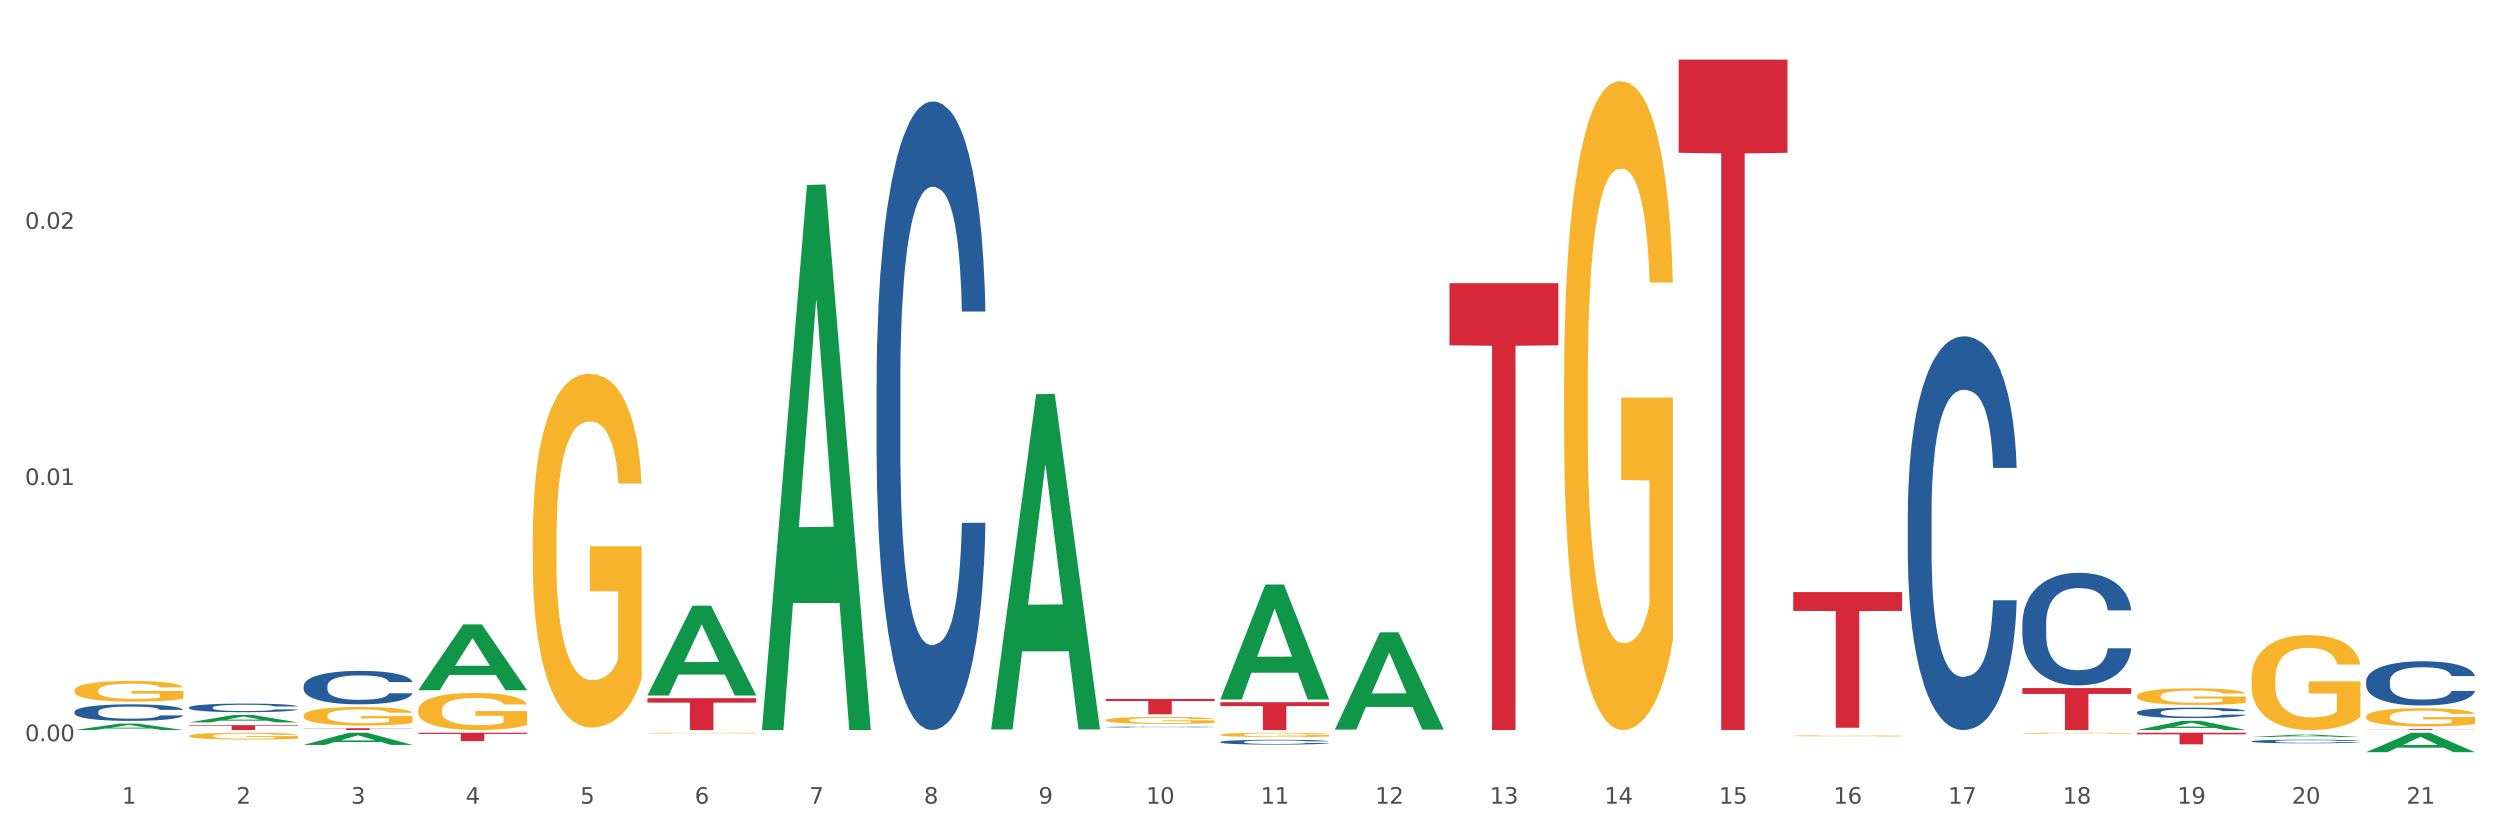
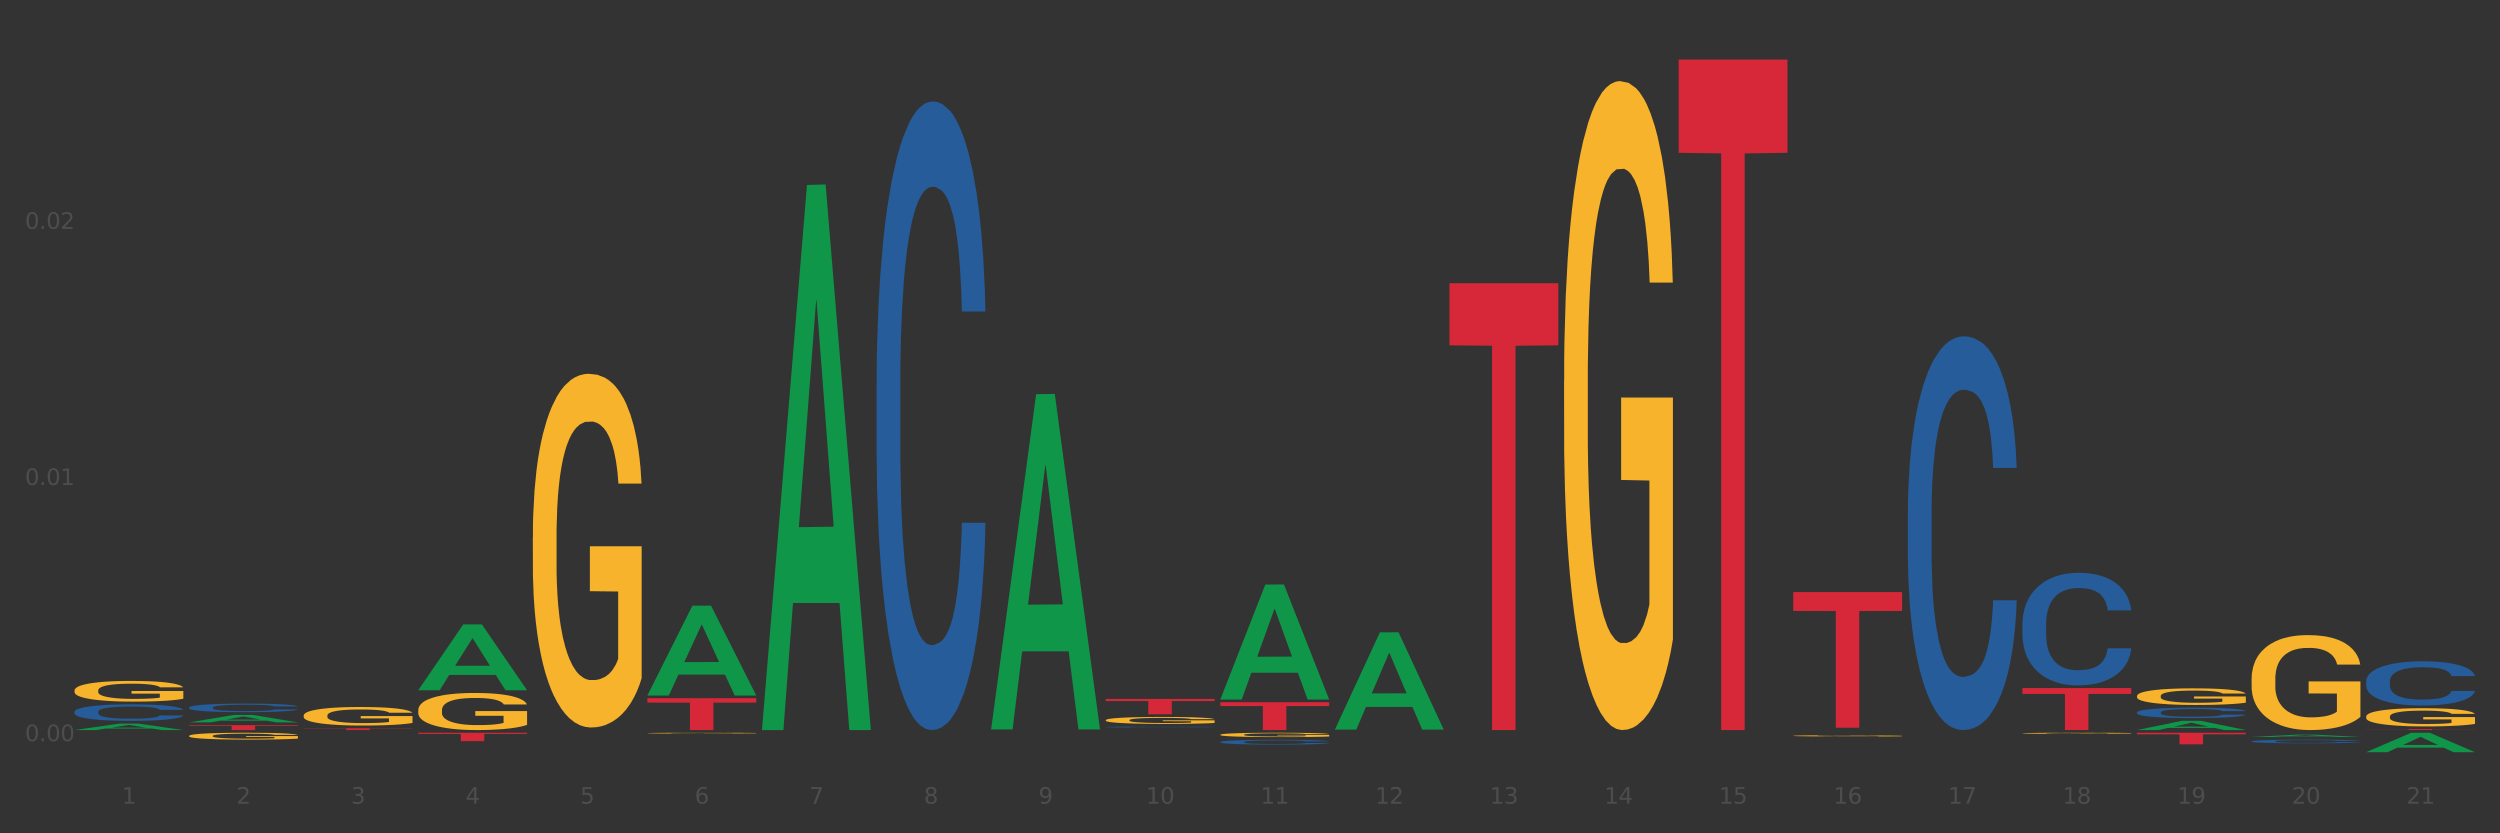
<svg xmlns="http://www.w3.org/2000/svg" xmlns:xlink="http://www.w3.org/1999/xlink" width="1080pt" height="360pt" viewBox="0 0 1080 360" version="1.1">
  <rect x="0" y="0" width="1080" height="360" fill="#333333" stroke="none" />
  <defs>
    <style type="text/css">*{stroke-linejoin: round; stroke-linecap: butt}</style>
  </defs>
  <g id="figure_1">
    <g id="patch_1">
-       <path d="M 0 360  L 1080 360  L 1080 0  L 0 0  z " style="fill: #ffffff; stroke: #ffffff; stroke-linejoin: miter" />
-     </g>
+       </g>
    <g id="axes_1">
      <g id="matplotlib.axis_1">
        <g id="xtick_1">
          <g id="text_1">
            <g style="fill: #4d4d4d" transform="translate(52.633 347.204) scale(0.096 -0.096)">
              <defs>
                <path id="DejaVuSans-31" d="M 794 531  L 1825 531  L 1825 4091  L 703 3866  L 703 4441  L 1819 4666  L 2450 4666  L 2450 531  L 3481 531  L 3481 0  L 794 0  L 794 531  z " transform="scale(0.016)" />
              </defs>
              <use xlink:href="#DejaVuSans-31" />
            </g>
          </g>
        </g>
        <g id="xtick_2">
          <g id="text_2">
            <g style="fill: #4d4d4d" transform="translate(102.133 347.204) scale(0.096 -0.096)">
              <defs>
                <path id="DejaVuSans-32" d="M 1228 531  L 3431 531  L 3431 0  L 469 0  L 469 531  Q 828 903 1448 1529  Q 2069 2156 2228 2338  Q 2531 2678 2651 2914  Q 2772 3150 2772 3378  Q 2772 3750 2511 3984  Q 2250 4219 1831 4219  Q 1534 4219 1204 4116  Q 875 4013 500 3803  L 500 4441  Q 881 4594 1212 4672  Q 1544 4750 1819 4750  Q 2544 4750 2975 4387  Q 3406 4025 3406 3419  Q 3406 3131 3298 2873  Q 3191 2616 2906 2266  Q 2828 2175 2409 1742  Q 1991 1309 1228 531  z " transform="scale(0.016)" />
              </defs>
              <use xlink:href="#DejaVuSans-32" />
            </g>
          </g>
        </g>
        <g id="xtick_3">
          <g id="text_3">
            <g style="fill: #4d4d4d" transform="translate(151.633 347.204) scale(0.096 -0.096)">
              <defs>
                <path id="DejaVuSans-33" d="M 2597 2516  Q 3050 2419 3304 2112  Q 3559 1806 3559 1356  Q 3559 666 3084 287  Q 2609 -91 1734 -91  Q 1441 -91 1130 -33  Q 819 25 488 141  L 488 750  Q 750 597 1062 519  Q 1375 441 1716 441  Q 2309 441 2620 675  Q 2931 909 2931 1356  Q 2931 1769 2642 2001  Q 2353 2234 1838 2234  L 1294 2234  L 1294 2753  L 1863 2753  Q 2328 2753 2575 2939  Q 2822 3125 2822 3475  Q 2822 3834 2567 4026  Q 2313 4219 1838 4219  Q 1578 4219 1281 4162  Q 984 4106 628 3988  L 628 4550  Q 988 4650 1302 4700  Q 1616 4750 1894 4750  Q 2613 4750 3031 4423  Q 3450 4097 3450 3541  Q 3450 3153 3228 2886  Q 3006 2619 2597 2516  z " transform="scale(0.016)" />
              </defs>
              <use xlink:href="#DejaVuSans-33" />
            </g>
          </g>
        </g>
        <g id="xtick_4">
          <g id="text_4">
            <g style="fill: #4d4d4d" transform="translate(201.133 347.204) scale(0.096 -0.096)">
              <defs>
                <path id="DejaVuSans-34" d="M 2419 4116  L 825 1625  L 2419 1625  L 2419 4116  z M 2253 4666  L 3047 4666  L 3047 1625  L 3713 1625  L 3713 1100  L 3047 1100  L 3047 0  L 2419 0  L 2419 1100  L 313 1100  L 313 1709  L 2253 4666  z " transform="scale(0.016)" />
              </defs>
              <use xlink:href="#DejaVuSans-34" />
            </g>
          </g>
        </g>
        <g id="xtick_5">
          <g id="text_5">
            <g style="fill: #4d4d4d" transform="translate(250.633 347.204) scale(0.096 -0.096)">
              <defs>
                <path id="DejaVuSans-35" d="M 691 4666  L 3169 4666  L 3169 4134  L 1269 4134  L 1269 2991  Q 1406 3038 1543 3061  Q 1681 3084 1819 3084  Q 2600 3084 3056 2656  Q 3513 2228 3513 1497  Q 3513 744 3044 326  Q 2575 -91 1722 -91  Q 1428 -91 1123 -41  Q 819 9 494 109  L 494 744  Q 775 591 1075 516  Q 1375 441 1709 441  Q 2250 441 2565 725  Q 2881 1009 2881 1497  Q 2881 1984 2565 2268  Q 2250 2553 1709 2553  Q 1456 2553 1204 2497  Q 953 2441 691 2322  L 691 4666  z " transform="scale(0.016)" />
              </defs>
              <use xlink:href="#DejaVuSans-35" />
            </g>
          </g>
        </g>
        <g id="xtick_6">
          <g id="text_6">
            <g style="fill: #4d4d4d" transform="translate(300.134 347.204) scale(0.096 -0.096)">
              <defs>
                <path id="DejaVuSans-36" d="M 2113 2584  Q 1688 2584 1439 2293  Q 1191 2003 1191 1497  Q 1191 994 1439 701  Q 1688 409 2113 409  Q 2538 409 2786 701  Q 3034 994 3034 1497  Q 3034 2003 2786 2293  Q 2538 2584 2113 2584  z M 3366 4563  L 3366 3988  Q 3128 4100 2886 4159  Q 2644 4219 2406 4219  Q 1781 4219 1451 3797  Q 1122 3375 1075 2522  Q 1259 2794 1537 2939  Q 1816 3084 2150 3084  Q 2853 3084 3261 2657  Q 3669 2231 3669 1497  Q 3669 778 3244 343  Q 2819 -91 2113 -91  Q 1303 -91 875 529  Q 447 1150 447 2328  Q 447 3434 972 4092  Q 1497 4750 2381 4750  Q 2619 4750 2861 4703  Q 3103 4656 3366 4563  z " transform="scale(0.016)" />
              </defs>
              <use xlink:href="#DejaVuSans-36" />
            </g>
          </g>
        </g>
        <g id="xtick_7">
          <g id="text_7">
            <g style="fill: #4d4d4d" transform="translate(349.634 347.204) scale(0.096 -0.096)">
              <defs>
                <path id="DejaVuSans-37" d="M 525 4666  L 3525 4666  L 3525 4397  L 1831 0  L 1172 0  L 2766 4134  L 525 4134  L 525 4666  z " transform="scale(0.016)" />
              </defs>
              <use xlink:href="#DejaVuSans-37" />
            </g>
          </g>
        </g>
        <g id="xtick_8">
          <g id="text_8">
            <g style="fill: #4d4d4d" transform="translate(399.134 347.204) scale(0.096 -0.096)">
              <defs>
                <path id="DejaVuSans-38" d="M 2034 2216  Q 1584 2216 1326 1975  Q 1069 1734 1069 1313  Q 1069 891 1326 650  Q 1584 409 2034 409  Q 2484 409 2743 651  Q 3003 894 3003 1313  Q 3003 1734 2745 1975  Q 2488 2216 2034 2216  z M 1403 2484  Q 997 2584 770 2862  Q 544 3141 544 3541  Q 544 4100 942 4425  Q 1341 4750 2034 4750  Q 2731 4750 3128 4425  Q 3525 4100 3525 3541  Q 3525 3141 3298 2862  Q 3072 2584 2669 2484  Q 3125 2378 3379 2068  Q 3634 1759 3634 1313  Q 3634 634 3220 271  Q 2806 -91 2034 -91  Q 1263 -91 848 271  Q 434 634 434 1313  Q 434 1759 690 2068  Q 947 2378 1403 2484  z M 1172 3481  Q 1172 3119 1398 2916  Q 1625 2713 2034 2713  Q 2441 2713 2670 2916  Q 2900 3119 2900 3481  Q 2900 3844 2670 4047  Q 2441 4250 2034 4250  Q 1625 4250 1398 4047  Q 1172 3844 1172 3481  z " transform="scale(0.016)" />
              </defs>
              <use xlink:href="#DejaVuSans-38" />
            </g>
          </g>
        </g>
        <g id="xtick_9">
          <g id="text_9">
            <g style="fill: #4d4d4d" transform="translate(448.634 347.204) scale(0.096 -0.096)">
              <defs>
                <path id="DejaVuSans-39" d="M 703 97  L 703 672  Q 941 559 1184 500  Q 1428 441 1663 441  Q 2288 441 2617 861  Q 2947 1281 2994 2138  Q 2813 1869 2534 1725  Q 2256 1581 1919 1581  Q 1219 1581 811 2004  Q 403 2428 403 3163  Q 403 3881 828 4315  Q 1253 4750 1959 4750  Q 2769 4750 3195 4129  Q 3622 3509 3622 2328  Q 3622 1225 3098 567  Q 2575 -91 1691 -91  Q 1453 -91 1209 -44  Q 966 3 703 97  z M 1959 2075  Q 2384 2075 2632 2365  Q 2881 2656 2881 3163  Q 2881 3666 2632 3958  Q 2384 4250 1959 4250  Q 1534 4250 1286 3958  Q 1038 3666 1038 3163  Q 1038 2656 1286 2365  Q 1534 2075 1959 2075  z " transform="scale(0.016)" />
              </defs>
              <use xlink:href="#DejaVuSans-39" />
            </g>
          </g>
        </g>
        <g id="xtick_10">
          <g id="text_10">
            <g style="fill: #4d4d4d" transform="translate(495.079 347.204) scale(0.096 -0.096)">
              <defs>
                <path id="DejaVuSans-30" d="M 2034 4250  Q 1547 4250 1301 3770  Q 1056 3291 1056 2328  Q 1056 1369 1301 889  Q 1547 409 2034 409  Q 2525 409 2770 889  Q 3016 1369 3016 2328  Q 3016 3291 2770 3770  Q 2525 4250 2034 4250  z M 2034 4750  Q 2819 4750 3233 4129  Q 3647 3509 3647 2328  Q 3647 1150 3233 529  Q 2819 -91 2034 -91  Q 1250 -91 836 529  Q 422 1150 422 2328  Q 422 3509 836 4129  Q 1250 4750 2034 4750  z " transform="scale(0.016)" />
              </defs>
              <use xlink:href="#DejaVuSans-31" />
              <use xlink:href="#DejaVuSans-30" transform="translate(63.623 0)" />
            </g>
          </g>
        </g>
        <g id="xtick_11">
          <g id="text_11">
            <g style="fill: #4d4d4d" transform="translate(544.58 347.204) scale(0.096 -0.096)">
              <use xlink:href="#DejaVuSans-31" />
              <use xlink:href="#DejaVuSans-31" transform="translate(63.623 0)" />
            </g>
          </g>
        </g>
        <g id="xtick_12">
          <g id="text_12">
            <g style="fill: #4d4d4d" transform="translate(594.08 347.204) scale(0.096 -0.096)">
              <use xlink:href="#DejaVuSans-31" />
              <use xlink:href="#DejaVuSans-32" transform="translate(63.623 0)" />
            </g>
          </g>
        </g>
        <g id="xtick_13">
          <g id="text_13">
            <g style="fill: #4d4d4d" transform="translate(643.58 347.204) scale(0.096 -0.096)">
              <use xlink:href="#DejaVuSans-31" />
              <use xlink:href="#DejaVuSans-33" transform="translate(63.623 0)" />
            </g>
          </g>
        </g>
        <g id="xtick_14">
          <g id="text_14">
            <g style="fill: #4d4d4d" transform="translate(693.08 347.204) scale(0.096 -0.096)">
              <use xlink:href="#DejaVuSans-31" />
              <use xlink:href="#DejaVuSans-34" transform="translate(63.623 0)" />
            </g>
          </g>
        </g>
        <g id="xtick_15">
          <g id="text_15">
            <g style="fill: #4d4d4d" transform="translate(742.58 347.204) scale(0.096 -0.096)">
              <use xlink:href="#DejaVuSans-31" />
              <use xlink:href="#DejaVuSans-35" transform="translate(63.623 0)" />
            </g>
          </g>
        </g>
        <g id="xtick_16">
          <g id="text_16">
            <g style="fill: #4d4d4d" transform="translate(792.08 347.204) scale(0.096 -0.096)">
              <use xlink:href="#DejaVuSans-31" />
              <use xlink:href="#DejaVuSans-36" transform="translate(63.623 0)" />
            </g>
          </g>
        </g>
        <g id="xtick_17">
          <g id="text_17">
            <g style="fill: #4d4d4d" transform="translate(841.58 347.204) scale(0.096 -0.096)">
              <use xlink:href="#DejaVuSans-31" />
              <use xlink:href="#DejaVuSans-37" transform="translate(63.623 0)" />
            </g>
          </g>
        </g>
        <g id="xtick_18">
          <g id="text_18">
            <g style="fill: #4d4d4d" transform="translate(891.08 347.204) scale(0.096 -0.096)">
              <use xlink:href="#DejaVuSans-31" />
              <use xlink:href="#DejaVuSans-38" transform="translate(63.623 0)" />
            </g>
          </g>
        </g>
        <g id="xtick_19">
          <g id="text_19">
            <g style="fill: #4d4d4d" transform="translate(940.58 347.204) scale(0.096 -0.096)">
              <use xlink:href="#DejaVuSans-31" />
              <use xlink:href="#DejaVuSans-39" transform="translate(63.623 0)" />
            </g>
          </g>
        </g>
        <g id="xtick_20">
          <g id="text_20">
            <g style="fill: #4d4d4d" transform="translate(990.08 347.204) scale(0.096 -0.096)">
              <use xlink:href="#DejaVuSans-32" />
              <use xlink:href="#DejaVuSans-30" transform="translate(63.623 0)" />
            </g>
          </g>
        </g>
        <g id="xtick_21">
          <g id="text_21">
            <g style="fill: #4d4d4d" transform="translate(1039.58 347.204) scale(0.096 -0.096)">
              <use xlink:href="#DejaVuSans-32" />
              <use xlink:href="#DejaVuSans-31" transform="translate(63.623 0)" />
            </g>
          </g>
        </g>
        <g id="xtick_22" />
        <g id="xtick_23" />
        <g id="xtick_24" />
        <g id="xtick_25" />
        <g id="xtick_26" />
        <g id="xtick_27" />
        <g id="xtick_28" />
        <g id="xtick_29" />
        <g id="xtick_30" />
        <g id="xtick_31" />
        <g id="xtick_32" />
        <g id="xtick_33" />
        <g id="xtick_34" />
        <g id="xtick_35" />
        <g id="xtick_36" />
        <g id="xtick_37" />
        <g id="xtick_38" />
        <g id="xtick_39" />
        <g id="xtick_40" />
        <g id="xtick_41" />
      </g>
      <g id="matplotlib.axis_2">
        <g id="ytick_1">
          <g id="text_22">
            <g style="fill: #4d4d4d" transform="translate(10.8 320.196) scale(0.096 -0.096)">
              <defs>
                <path id="DejaVuSans-2e" d="M 684 794  L 1344 794  L 1344 0  L 684 0  L 684 794  z " transform="scale(0.016)" />
              </defs>
              <use xlink:href="#DejaVuSans-30" />
              <use xlink:href="#DejaVuSans-2e" transform="translate(63.623 0)" />
              <use xlink:href="#DejaVuSans-30" transform="translate(95.41 0)" />
              <use xlink:href="#DejaVuSans-30" transform="translate(159.033 0)" />
            </g>
          </g>
        </g>
        <g id="ytick_2">
          <g id="text_23">
            <g style="fill: #4d4d4d" transform="translate(10.8 209.527) scale(0.096 -0.096)">
              <use xlink:href="#DejaVuSans-30" />
              <use xlink:href="#DejaVuSans-2e" transform="translate(63.623 0)" />
              <use xlink:href="#DejaVuSans-30" transform="translate(95.41 0)" />
              <use xlink:href="#DejaVuSans-31" transform="translate(159.033 0)" />
            </g>
          </g>
        </g>
        <g id="ytick_3">
          <g id="text_24">
            <g style="fill: #4d4d4d" transform="translate(10.8 98.858) scale(0.096 -0.096)">
              <use xlink:href="#DejaVuSans-30" />
              <use xlink:href="#DejaVuSans-2e" transform="translate(63.623 0)" />
              <use xlink:href="#DejaVuSans-30" transform="translate(95.41 0)" />
              <use xlink:href="#DejaVuSans-32" transform="translate(159.033 0)" />
            </g>
          </g>
        </g>
        <g id="ytick_4" />
        <g id="ytick_5" />
        <g id="ytick_6" />
      </g>
      <g id="PolyCollection_1">
        <path d="M 527.175 303.348  L 574.2 303.348  L 574.2 305.021  L 555.702 305.032  L 555.702 315.386  L 545.562 315.386  L 545.562 305.032  L 527.175 305.021  L 527.175 303.359  L 527.175 303.348  z " clip-path="url(#p2fe31a4311)" style="fill: #d62839" />
        <path d="M 626.175 122.353  L 673.2 122.353  L 673.2 149.178  L 654.702 149.36  L 654.702 315.386  L 644.562 315.386  L 644.562 149.36  L 626.175 149.178  L 626.175 122.534  L 626.175 122.353  z " clip-path="url(#p2fe31a4311)" style="fill: #d62839" />
        <path d="M 725.175 25.759  L 772.2 25.759  L 772.2 66.008  L 753.702 66.28  L 753.702 315.386  L 743.562 315.386  L 743.562 66.28  L 725.175 66.008  L 725.175 26.031  L 725.175 25.759  z " clip-path="url(#p2fe31a4311)" style="fill: #d62839" />
        <path d="M 477.675 301.944  L 524.7 301.944  L 524.7 302.863  L 506.202 302.869  L 506.202 308.558  L 496.062 308.558  L 496.062 302.869  L 477.675 302.863  L 477.675 301.95  L 477.675 301.944  z " clip-path="url(#p2fe31a4311)" style="fill: #d62839" />
        <path d="M 131.175 314.602  L 178.2 314.602  L 178.2 314.711  L 159.702 314.711  L 159.702 315.386  L 149.562 315.386  L 149.562 314.711  L 131.175 314.711  L 131.175 314.603  L 131.175 314.602  z " clip-path="url(#p2fe31a4311)" style="fill: #d62839" />
        <path d="M 180.675 316.549  L 227.7 316.549  L 227.7 317.051  L 209.202 317.054  L 209.202 320.16  L 199.062 320.16  L 199.062 317.054  L 180.675 317.051  L 180.675 316.552  L 180.675 316.549  z " clip-path="url(#p2fe31a4311)" style="fill: #d62839" />
        <path d="M 279.675 301.622  L 326.7 301.622  L 326.7 303.535  L 308.202 303.547  L 308.202 315.386  L 298.062 315.386  L 298.062 303.547  L 279.675 303.535  L 279.675 301.635  L 279.675 301.622  z " clip-path="url(#p2fe31a4311)" style="fill: #d62839" />
        <path d="M 81.675 313.245  L 128.7 313.245  L 128.7 313.542  L 110.202 313.544  L 110.202 315.386  L 100.062 315.386  L 100.062 313.544  L 81.675 313.542  L 81.675 313.247  L 81.675 313.245  z " clip-path="url(#p2fe31a4311)" style="fill: #d62839" />
        <path d="M 32.175 298.295  L 32.231 298.287  L 32.231 297.993  L 32.342 297.74  L 32.897 297.127  L 33.73 296.621  L 34.34 296.351  L 34.951 296.131  L 35.673 295.91  L 36.561 295.681  L 38.171 295.346  L 39.17 295.175  L 40.392 294.995  L 42.613 294.734  L 44.223 294.587  L 45.888 294.464  L 48.609 294.317  L 50.385 294.252  L 52.273 294.203  L 54.549 294.17  L 56.27 294.162  L 60.046 294.186  L 63.266 294.26  L 64.82 294.317  L 66.819 294.415  L 67.874 294.48  L 69.595 294.611  L 71.372 294.783  L 72.593 294.93  L 74.425 295.207  L 75.813 295.485  L 77.09 295.828  L 77.756 296.065  L 78.256 296.286  L 78.7 296.539  L 79.144 296.939  L 69.151 296.939  L 68.762 296.653  L 68.152 296.384  L 67.263 296.122  L 66.486 295.959  L 65.154 295.755  L 63.932 295.624  L 62.655 295.526  L 61.101 295.444  L 59.879 295.403  L 58.158 295.371  L 54.771 295.379  L 52.495 295.444  L 50.941 295.526  L 49.941 295.6  L 49.053 295.681  L 48.054 295.796  L 46.888 295.967  L 46.055 296.122  L 45.222 296.318  L 44.556 296.514  L 43.945 296.743  L 43.445 296.988  L 43.057 297.242  L 42.724 297.552  L 42.446 298.067  L 42.446 299.186  L 42.557 299.439  L 42.835 299.774  L 43.168 300.027  L 43.723 300.329  L 44.223 300.534  L 45.167 300.828  L 46.221 301.073  L 47.054 301.228  L 47.887 301.359  L 49.331 301.539  L 50.941 301.686  L 52.329 301.775  L 54.216 301.857  L 55.493 301.89  L 56.604 301.906  L 59.324 301.906  L 61.267 301.882  L 63.432 301.824  L 65.098 301.751  L 66.486 301.661  L 68.041 301.514  L 69.04 301.375  L 69.04 299.668  L 56.826 299.66  L 56.826 298.524  L 79.2 298.524  L 79.2 301.857  L 78.256 302.029  L 77.201 302.184  L 76.091 302.323  L 74.425 302.494  L 72.427 302.658  L 70.65 302.772  L 68.762 302.87  L 66.542 302.96  L 63.655 303.042  L 61.878 303.074  L 59.657 303.099  L 57.048 303.107  L 54.771 303.091  L 52.551 303.05  L 50.219 302.976  L 47.943 302.87  L 46.221 302.764  L 44.5 302.633  L 42.668 302.462  L 41.225 302.298  L 40.114 302.151  L 38.893 301.963  L 37.56 301.718  L 36.561 301.498  L 35.673 301.269  L 34.729 300.975  L 34.063 300.722  L 33.396 300.403  L 33.008 300.166  L 32.564 299.798  L 32.231 299.284  L 32.175 298.295  z " clip-path="url(#p2fe31a4311)" style="fill: #f7b32b" />
        <path d="M 180.675 306.768  L 180.731 306.754  L 180.731 306.227  L 180.842 305.774  L 181.397 304.676  L 182.23 303.769  L 182.84 303.286  L 183.451 302.891  L 184.173 302.496  L 185.061 302.087  L 186.671 301.487  L 187.67 301.18  L 188.892 300.858  L 191.113 300.39  L 192.723 300.126  L 194.388 299.907  L 197.109 299.644  L 198.885 299.526  L 200.773 299.439  L 203.049 299.38  L 204.77 299.366  L 208.546 299.409  L 211.766 299.541  L 213.32 299.644  L 215.319 299.819  L 216.374 299.936  L 218.095 300.17  L 219.872 300.477  L 221.093 300.741  L 222.925 301.238  L 224.313 301.736  L 225.59 302.35  L 226.256 302.774  L 226.756 303.169  L 227.2 303.623  L 227.644 304.34  L 217.651 304.34  L 217.262 303.828  L 216.652 303.345  L 215.763 302.877  L 214.986 302.584  L 213.654 302.218  L 212.432 301.984  L 211.155 301.809  L 209.601 301.663  L 208.379 301.589  L 206.658 301.531  L 203.271 301.545  L 200.995 301.663  L 199.441 301.809  L 198.441 301.94  L 197.553 302.087  L 196.554 302.292  L 195.388 302.599  L 194.555 302.877  L 193.722 303.228  L 193.056 303.579  L 192.445 303.989  L 191.945 304.428  L 191.557 304.881  L 191.224 305.437  L 190.946 306.359  L 190.946 308.363  L 191.057 308.817  L 191.335 309.417  L 191.668 309.87  L 192.223 310.411  L 192.723 310.777  L 193.667 311.304  L 194.721 311.743  L 195.554 312.021  L 196.387 312.255  L 197.831 312.577  L 199.441 312.84  L 200.829 313.001  L 202.716 313.147  L 203.993 313.206  L 205.104 313.235  L 207.824 313.235  L 209.767 313.191  L 211.932 313.089  L 213.598 312.957  L 214.986 312.796  L 216.541 312.533  L 217.54 312.284  L 217.54 309.226  L 205.326 309.212  L 205.326 307.178  L 227.7 307.178  L 227.7 313.147  L 226.756 313.455  L 225.701 313.732  L 224.591 313.981  L 222.925 314.288  L 220.927 314.581  L 219.15 314.786  L 217.262 314.961  L 215.042 315.122  L 212.155 315.269  L 210.378 315.327  L 208.157 315.371  L 205.548 315.386  L 203.271 315.356  L 201.051 315.283  L 198.719 315.152  L 196.443 314.961  L 194.721 314.771  L 193 314.537  L 191.168 314.23  L 189.725 313.937  L 188.614 313.674  L 187.393 313.337  L 186.06 312.899  L 185.061 312.504  L 184.173 312.094  L 183.229 311.567  L 182.563 311.114  L 181.896 310.543  L 181.508 310.119  L 181.064 309.46  L 180.731 308.539  L 180.675 306.768  z " clip-path="url(#p2fe31a4311)" style="fill: #f7b32b" />
        <path d="M 131.175 309.127  L 131.231 309.12  L 131.231 308.856  L 131.342 308.629  L 131.897 308.08  L 132.73 307.626  L 133.34 307.385  L 133.951 307.187  L 134.673 306.99  L 135.561 306.785  L 137.171 306.485  L 138.17 306.331  L 139.392 306.17  L 141.613 305.936  L 143.223 305.804  L 144.888 305.694  L 147.609 305.562  L 149.385 305.504  L 151.273 305.46  L 153.549 305.43  L 155.27 305.423  L 159.046 305.445  L 162.266 305.511  L 163.82 305.562  L 165.819 305.65  L 166.874 305.709  L 168.595 305.826  L 170.372 305.979  L 171.593 306.111  L 173.425 306.36  L 174.813 306.609  L 176.09 306.916  L 176.756 307.129  L 177.256 307.326  L 177.7 307.553  L 178.144 307.912  L 168.151 307.912  L 167.762 307.656  L 167.152 307.414  L 166.263 307.18  L 165.486 307.034  L 164.154 306.851  L 162.932 306.733  L 161.655 306.646  L 160.101 306.572  L 158.879 306.536  L 157.158 306.507  L 153.771 306.514  L 151.495 306.572  L 149.941 306.646  L 148.941 306.711  L 148.053 306.785  L 147.054 306.887  L 145.888 307.041  L 145.055 307.18  L 144.222 307.356  L 143.556 307.531  L 142.945 307.736  L 142.445 307.956  L 142.057 308.183  L 141.724 308.461  L 141.446 308.922  L 141.446 309.925  L 141.557 310.152  L 141.835 310.452  L 142.168 310.679  L 142.723 310.95  L 143.223 311.133  L 144.167 311.396  L 145.221 311.616  L 146.054 311.755  L 146.887 311.872  L 148.331 312.033  L 149.941 312.165  L 151.329 312.245  L 153.216 312.319  L 154.493 312.348  L 155.604 312.363  L 158.324 312.363  L 160.267 312.341  L 162.432 312.289  L 164.098 312.224  L 165.486 312.143  L 167.041 312.011  L 168.04 311.887  L 168.04 310.357  L 155.826 310.35  L 155.826 309.332  L 178.2 309.332  L 178.2 312.319  L 177.256 312.472  L 176.201 312.611  L 175.091 312.736  L 173.425 312.89  L 171.427 313.036  L 169.65 313.139  L 167.762 313.226  L 165.542 313.307  L 162.655 313.38  L 160.878 313.409  L 158.657 313.431  L 156.048 313.439  L 153.771 313.424  L 151.551 313.387  L 149.219 313.322  L 146.943 313.226  L 145.221 313.131  L 143.5 313.014  L 141.668 312.86  L 140.225 312.714  L 139.114 312.582  L 137.893 312.414  L 136.56 312.194  L 135.561 311.997  L 134.673 311.792  L 133.729 311.528  L 133.063 311.301  L 132.396 311.016  L 132.008 310.803  L 131.564 310.474  L 131.231 310.013  L 131.175 309.127  z " clip-path="url(#p2fe31a4311)" style="fill: #f7b32b" />
        <path d="M 81.675 317.914  L 81.731 317.911  L 81.731 317.814  L 81.842 317.73  L 82.397 317.528  L 83.23 317.361  L 83.84 317.272  L 84.451 317.199  L 85.173 317.126  L 86.061 317.051  L 87.671 316.94  L 88.67 316.883  L 89.892 316.824  L 92.113 316.738  L 93.723 316.689  L 95.388 316.649  L 98.109 316.6  L 99.885 316.579  L 101.773 316.562  L 104.049 316.552  L 105.77 316.549  L 109.546 316.557  L 112.766 316.581  L 114.32 316.6  L 116.319 316.632  L 117.374 316.654  L 119.095 316.697  L 120.872 316.754  L 122.093 316.802  L 123.925 316.894  L 125.313 316.986  L 126.59 317.099  L 127.256 317.177  L 127.756 317.25  L 128.2 317.334  L 128.644 317.466  L 118.651 317.466  L 118.262 317.372  L 117.652 317.282  L 116.763 317.196  L 115.986 317.142  L 114.654 317.075  L 113.432 317.032  L 112.155 316.999  L 110.601 316.972  L 109.379 316.959  L 107.658 316.948  L 104.271 316.951  L 101.995 316.972  L 100.441 316.999  L 99.441 317.024  L 98.553 317.051  L 97.554 317.088  L 96.388 317.145  L 95.555 317.196  L 94.722 317.261  L 94.056 317.326  L 93.445 317.401  L 92.945 317.482  L 92.557 317.566  L 92.224 317.668  L 91.946 317.838  L 91.946 318.208  L 92.057 318.291  L 92.335 318.402  L 92.668 318.485  L 93.223 318.585  L 93.723 318.653  L 94.667 318.75  L 95.721 318.831  L 96.554 318.882  L 97.387 318.925  L 98.831 318.984  L 100.441 319.033  L 101.829 319.063  L 103.716 319.09  L 104.993 319.1  L 106.104 319.106  L 108.824 319.106  L 110.767 319.098  L 112.932 319.079  L 114.598 319.055  L 115.986 319.025  L 117.541 318.976  L 118.54 318.93  L 118.54 318.367  L 106.326 318.364  L 106.326 317.989  L 128.7 317.989  L 128.7 319.09  L 127.756 319.146  L 126.701 319.197  L 125.591 319.243  L 123.925 319.3  L 121.927 319.354  L 120.15 319.392  L 118.262 319.424  L 116.042 319.454  L 113.155 319.481  L 111.378 319.491  L 109.157 319.5  L 106.548 319.502  L 104.271 319.497  L 102.051 319.483  L 99.719 319.459  L 97.443 319.424  L 95.721 319.389  L 94 319.346  L 92.168 319.289  L 90.725 319.235  L 89.614 319.187  L 88.393 319.125  L 87.06 319.044  L 86.061 318.971  L 85.173 318.895  L 84.229 318.798  L 83.563 318.715  L 82.896 318.61  L 82.508 318.531  L 82.064 318.41  L 81.731 318.24  L 81.675 317.914  z " clip-path="url(#p2fe31a4311)" style="fill: #f7b32b" />
        <path d="M 774.675 255.777  L 821.7 255.777  L 821.7 263.923  L 803.202 263.978  L 803.202 314.394  L 793.062 314.394  L 793.062 263.978  L 774.675 263.923  L 774.675 255.832  L 774.675 255.777  z " clip-path="url(#p2fe31a4311)" style="fill: #d62839" />
        <path d="M 1022.175 314.981  L 1069.2 314.981  L 1069.2 315.037  L 1050.702 315.038  L 1050.702 315.386  L 1040.562 315.386  L 1040.562 315.038  L 1022.175 315.037  L 1022.175 314.981  L 1022.175 314.981  z " clip-path="url(#p2fe31a4311)" style="fill: #d62839" />
        <path d="M 923.175 316.549  L 970.2 316.549  L 970.2 317.242  L 951.702 317.247  L 951.702 321.538  L 941.562 321.538  L 941.562 317.247  L 923.175 317.242  L 923.175 316.554  L 923.175 316.549  z " clip-path="url(#p2fe31a4311)" style="fill: #d62839" />
        <path d="M 873.675 297.259  L 920.7 297.259  L 920.7 299.778  L 902.202 299.795  L 902.202 315.386  L 892.062 315.386  L 892.062 299.795  L 873.675 299.778  L 873.675 297.276  L 873.675 297.259  z " clip-path="url(#p2fe31a4311)" style="fill: #d62839" />
        <path d="M 329.175 314.943  L 329.223 314.722  L 348.615 79.907  L 356.663 79.686  L 376.2 315.386  L 366.892 315.386  L 362.674 260.5  L 342.652 260.5  L 342.507 261.385  L 338.435 315.386  L 329.175 315.386  L 329.175 314.943  L 345.173 227.745  L 360.153 227.524  L 352.736 129.924  L 352.639 129.481  L 352.542 130.145  L 345.125 227.524  L 345.173 227.745  L 329.175 314.943  z " clip-path="url(#p2fe31a4311)" style="fill: #109648" />
        <path d="M 230.175 232.085  L 230.231 231.946  L 230.231 226.922  L 230.342 222.595  L 230.897 212.128  L 231.73 203.476  L 232.34 198.87  L 232.951 195.102  L 233.673 191.334  L 234.561 187.426  L 236.171 181.704  L 237.17 178.773  L 238.392 175.703  L 240.613 171.237  L 242.223 168.725  L 243.888 166.632  L 246.609 164.12  L 248.385 163.003  L 250.273 162.166  L 252.549 161.608  L 254.27 161.468  L 258.046 161.887  L 261.266 163.143  L 262.82 164.12  L 264.819 165.794  L 265.874 166.911  L 267.595 169.144  L 269.372 172.075  L 270.593 174.587  L 272.425 179.332  L 273.813 184.077  L 275.09 189.938  L 275.756 193.985  L 276.256 197.754  L 276.7 202.08  L 277.144 208.918  L 267.151 208.918  L 266.762 204.034  L 266.152 199.428  L 265.263 194.962  L 264.486 192.171  L 263.154 188.682  L 261.932 186.449  L 260.655 184.775  L 259.101 183.379  L 257.879 182.681  L 256.158 182.123  L 252.771 182.262  L 250.495 183.379  L 248.941 184.775  L 247.941 186.031  L 247.053 187.426  L 246.054 189.38  L 244.888 192.311  L 244.055 194.962  L 243.222 198.312  L 242.556 201.661  L 241.945 205.569  L 241.445 209.756  L 241.057 214.082  L 240.724 219.385  L 240.446 228.178  L 240.446 247.297  L 240.557 251.624  L 240.835 257.346  L 241.168 261.672  L 241.723 266.836  L 242.223 270.325  L 243.167 275.349  L 244.221 279.536  L 245.054 282.188  L 245.887 284.42  L 247.331 287.491  L 248.941 290.003  L 250.329 291.538  L 252.216 292.934  L 253.493 293.492  L 254.604 293.771  L 257.324 293.771  L 259.267 293.352  L 261.432 292.375  L 263.098 291.119  L 264.486 289.584  L 266.041 287.072  L 267.04 284.7  L 267.04 255.532  L 254.826 255.392  L 254.826 235.993  L 277.2 235.993  L 277.2 292.934  L 276.256 295.864  L 275.201 298.516  L 274.091 300.889  L 272.425 303.819  L 270.427 306.611  L 268.65 308.564  L 266.762 310.239  L 264.542 311.774  L 261.655 313.17  L 259.878 313.728  L 257.657 314.147  L 255.048 314.286  L 252.771 314.007  L 250.551 313.309  L 248.219 312.053  L 245.943 310.239  L 244.221 308.425  L 242.5 306.192  L 240.668 303.261  L 239.225 300.47  L 238.114 297.958  L 236.893 294.748  L 235.56 290.561  L 234.561 286.793  L 233.673 282.885  L 232.729 277.861  L 232.063 273.535  L 231.396 268.092  L 231.008 264.045  L 230.564 257.764  L 230.231 248.972  L 230.175 232.085  z " clip-path="url(#p2fe31a4311)" style="fill: #f7b32b" />
        <path d="M 477.675 311.113  L 477.731 311.11  L 477.731 311.011  L 477.842 310.926  L 478.397 310.72  L 479.23 310.549  L 479.84 310.458  L 480.451 310.384  L 481.173 310.31  L 482.061 310.233  L 483.671 310.12  L 484.67 310.063  L 485.892 310.002  L 488.113 309.914  L 489.723 309.865  L 491.388 309.823  L 494.109 309.774  L 495.885 309.752  L 497.773 309.735  L 500.049 309.724  L 501.77 309.722  L 505.546 309.73  L 508.766 309.755  L 510.32 309.774  L 512.319 309.807  L 513.374 309.829  L 515.095 309.873  L 516.872 309.931  L 518.093 309.98  L 519.925 310.074  L 521.313 310.167  L 522.59 310.282  L 523.256 310.362  L 523.756 310.436  L 524.2 310.522  L 524.644 310.656  L 514.651 310.656  L 514.262 310.56  L 513.652 310.469  L 512.763 310.381  L 511.986 310.326  L 510.654 310.258  L 509.432 310.214  L 508.155 310.181  L 506.601 310.153  L 505.379 310.139  L 503.658 310.129  L 500.271 310.131  L 497.995 310.153  L 496.441 310.181  L 495.441 310.205  L 494.553 310.233  L 493.554 310.271  L 492.388 310.329  L 491.555 310.381  L 490.722 310.447  L 490.056 310.513  L 489.445 310.59  L 488.945 310.673  L 488.557 310.758  L 488.224 310.863  L 487.946 311.036  L 487.946 311.413  L 488.057 311.498  L 488.335 311.611  L 488.668 311.696  L 489.223 311.798  L 489.723 311.866  L 490.667 311.965  L 491.721 312.048  L 492.554 312.1  L 493.387 312.144  L 494.831 312.204  L 496.441 312.254  L 497.829 312.284  L 499.716 312.312  L 500.993 312.323  L 502.104 312.328  L 504.824 312.328  L 506.767 312.32  L 508.932 312.301  L 510.598 312.276  L 511.986 312.246  L 513.541 312.196  L 514.54 312.149  L 514.54 311.575  L 502.326 311.572  L 502.326 311.19  L 524.7 311.19  L 524.7 312.312  L 523.756 312.369  L 522.701 312.422  L 521.591 312.468  L 519.925 312.526  L 517.927 312.581  L 516.15 312.62  L 514.262 312.653  L 512.042 312.683  L 509.155 312.71  L 507.378 312.721  L 505.157 312.73  L 502.548 312.732  L 500.271 312.727  L 498.051 312.713  L 495.719 312.688  L 493.443 312.653  L 491.721 312.617  L 490 312.573  L 488.168 312.515  L 486.725 312.46  L 485.614 312.411  L 484.393 312.347  L 483.06 312.265  L 482.061 312.191  L 481.173 312.114  L 480.229 312.015  L 479.563 311.929  L 478.896 311.822  L 478.508 311.743  L 478.064 311.619  L 477.731 311.446  L 477.675 311.113  z " clip-path="url(#p2fe31a4311)" style="fill: #f7b32b" />
        <path d="M 279.675 316.708  L 279.731 316.708  L 279.731 316.697  L 279.842 316.687  L 280.397 316.663  L 281.23 316.644  L 281.84 316.633  L 282.451 316.625  L 283.173 316.616  L 284.061 316.607  L 285.671 316.595  L 286.67 316.588  L 287.892 316.581  L 290.113 316.571  L 291.723 316.565  L 293.388 316.561  L 296.109 316.555  L 297.885 316.552  L 299.773 316.55  L 302.049 316.549  L 303.77 316.549  L 307.546 316.55  L 310.766 316.553  L 312.32 316.555  L 314.319 316.559  L 315.374 316.561  L 317.095 316.566  L 318.872 316.573  L 320.093 316.578  L 321.925 316.589  L 323.313 316.6  L 324.59 316.613  L 325.256 316.622  L 325.756 316.631  L 326.2 316.641  L 326.644 316.656  L 316.651 316.656  L 316.262 316.645  L 315.652 316.635  L 314.763 316.624  L 313.986 316.618  L 312.654 316.61  L 311.432 316.605  L 310.155 316.601  L 308.601 316.598  L 307.379 316.597  L 305.658 316.595  L 302.271 316.596  L 299.995 316.598  L 298.441 316.601  L 297.441 316.604  L 296.553 316.607  L 295.554 316.612  L 294.388 316.618  L 293.555 316.624  L 292.722 316.632  L 292.056 316.64  L 291.445 316.648  L 290.945 316.658  L 290.557 316.668  L 290.224 316.68  L 289.946 316.699  L 289.946 316.743  L 290.057 316.752  L 290.335 316.765  L 290.668 316.775  L 291.223 316.787  L 291.723 316.794  L 292.667 316.806  L 293.721 316.815  L 294.554 316.821  L 295.387 316.826  L 296.831 316.833  L 298.441 316.839  L 299.829 316.842  L 301.716 316.846  L 302.993 316.847  L 304.104 316.847  L 306.824 316.847  L 308.767 316.846  L 310.932 316.844  L 312.598 316.841  L 313.986 316.838  L 315.541 316.832  L 316.54 316.827  L 316.54 316.761  L 304.326 316.761  L 304.326 316.717  L 326.7 316.717  L 326.7 316.846  L 325.756 316.852  L 324.701 316.858  L 323.591 316.863  L 321.925 316.87  L 319.927 316.876  L 318.15 316.881  L 316.262 316.885  L 314.042 316.888  L 311.155 316.891  L 309.378 316.892  L 307.157 316.893  L 304.548 316.894  L 302.271 316.893  L 300.051 316.891  L 297.719 316.889  L 295.443 316.885  L 293.721 316.88  L 292 316.875  L 290.168 316.869  L 288.725 316.863  L 287.614 316.857  L 286.393 316.85  L 285.06 316.84  L 284.061 316.832  L 283.173 316.823  L 282.229 316.811  L 281.563 316.802  L 280.896 316.789  L 280.508 316.78  L 280.064 316.766  L 279.731 316.746  L 279.675 316.708  z " clip-path="url(#p2fe31a4311)" style="fill: #f7b32b" />
        <path d="M 576.675 315.113  L 576.723 315.073  L 596.115 273.178  L 604.163 273.138  L 623.7 315.192  L 614.392 315.192  L 610.174 305.399  L 590.152 305.399  L 590.007 305.557  L 585.935 315.192  L 576.675 315.192  L 576.675 315.113  L 592.673 299.555  L 607.653 299.515  L 600.236 282.102  L 600.139 282.023  L 600.042 282.141  L 592.625 299.515  L 592.673 299.555  L 576.675 315.113  z " clip-path="url(#p2fe31a4311)" style="fill: #109648" />
        <path d="M 279.675 300.386  L 279.723 300.349  L 299.115 261.665  L 307.163 261.628  L 326.7 300.459  L 317.392 300.459  L 313.174 291.416  L 293.152 291.416  L 293.007 291.562  L 288.935 300.459  L 279.675 300.459  L 279.675 300.386  L 295.673 286.02  L 310.653 285.984  L 303.236 269.905  L 303.139 269.832  L 303.042 269.941  L 295.625 285.984  L 295.673 286.02  L 279.675 300.386  z " clip-path="url(#p2fe31a4311)" style="fill: #109648" />
-         <path d="M 131.175 321.788  L 131.223 321.783  L 150.615 316.554  L 158.663 316.549  L 178.2 321.797  L 168.892 321.797  L 164.674 320.575  L 144.652 320.575  L 144.507 320.595  L 140.435 321.797  L 131.175 321.797  L 131.175 321.788  L 147.173 319.846  L 162.153 319.841  L 154.736 317.668  L 154.639 317.658  L 154.542 317.672  L 147.125 319.841  L 147.173 319.846  L 131.175 321.788  z " clip-path="url(#p2fe31a4311)" style="fill: #109648" />
        <path d="M 180.675 298.149  L 180.723 298.122  L 200.115 269.754  L 208.163 269.728  L 227.7 298.202  L 218.392 298.202  L 214.174 291.572  L 194.152 291.572  L 194.007 291.679  L 189.935 298.202  L 180.675 298.202  L 180.675 298.149  L 196.673 287.615  L 211.653 287.588  L 204.236 275.797  L 204.139 275.743  L 204.042 275.824  L 196.625 287.588  L 196.673 287.615  L 180.675 298.149  z " clip-path="url(#p2fe31a4311)" style="fill: #109648" />
        <path d="M 32.175 315.38  L 32.223 315.378  L 51.615 312.591  L 59.663 312.588  L 79.2 315.386  L 69.892 315.386  L 65.674 314.734  L 45.652 314.734  L 45.507 314.745  L 41.435 315.386  L 32.175 315.386  L 32.175 315.38  L 48.173 314.346  L 63.153 314.343  L 55.736 313.185  L 55.639 313.179  L 55.542 313.187  L 48.125 314.343  L 48.173 314.346  L 32.175 315.38  z " clip-path="url(#p2fe31a4311)" style="fill: #109648" />
        <path d="M 81.675 312.076  L 81.723 312.072  L 101.115 308.843  L 109.163 308.84  L 128.7 312.082  L 119.392 312.082  L 115.174 311.327  L 95.152 311.327  L 95.007 311.339  L 90.935 312.082  L 81.675 312.082  L 81.675 312.076  L 97.673 310.876  L 112.653 310.873  L 105.236 309.531  L 105.139 309.525  L 105.042 309.534  L 97.625 310.873  L 97.673 310.876  L 81.675 312.076  z " clip-path="url(#p2fe31a4311)" style="fill: #109648" />
        <path d="M 774.675 317.875  L 774.731 317.875  L 774.731 317.858  L 774.842 317.844  L 775.397 317.81  L 776.23 317.782  L 776.84 317.767  L 777.451 317.754  L 778.173 317.742  L 779.061 317.729  L 780.671 317.71  L 781.67 317.701  L 782.892 317.691  L 785.113 317.676  L 786.723 317.668  L 788.388 317.661  L 791.109 317.653  L 792.885 317.649  L 794.773 317.646  L 797.049 317.645  L 798.77 317.644  L 802.546 317.645  L 805.766 317.65  L 807.32 317.653  L 809.319 317.658  L 810.374 317.662  L 812.095 317.669  L 813.872 317.679  L 815.093 317.687  L 816.925 317.703  L 818.313 317.718  L 819.59 317.737  L 820.256 317.751  L 820.756 317.763  L 821.2 317.777  L 821.644 317.799  L 811.651 317.799  L 811.262 317.783  L 810.652 317.768  L 809.763 317.754  L 808.986 317.745  L 807.654 317.733  L 806.432 317.726  L 805.155 317.72  L 803.601 317.716  L 802.379 317.714  L 800.658 317.712  L 797.271 317.712  L 794.995 317.716  L 793.441 317.72  L 792.441 317.725  L 791.553 317.729  L 790.554 317.735  L 789.388 317.745  L 788.555 317.754  L 787.722 317.765  L 787.056 317.776  L 786.445 317.788  L 785.945 317.802  L 785.557 317.816  L 785.224 317.834  L 784.946 317.862  L 784.946 317.925  L 785.057 317.939  L 785.335 317.958  L 785.668 317.972  L 786.223 317.989  L 786.723 318  L 787.667 318.017  L 788.721 318.031  L 789.554 318.039  L 790.387 318.047  L 791.831 318.057  L 793.441 318.065  L 794.829 318.07  L 796.716 318.074  L 797.993 318.076  L 799.104 318.077  L 801.824 318.077  L 803.767 318.076  L 805.932 318.073  L 807.598 318.068  L 808.986 318.063  L 810.541 318.055  L 811.54 318.047  L 811.54 317.952  L 799.326 317.952  L 799.326 317.888  L 821.7 317.888  L 821.7 318.074  L 820.756 318.084  L 819.701 318.093  L 818.591 318.1  L 816.925 318.11  L 814.927 318.119  L 813.15 318.126  L 811.262 318.131  L 809.042 318.136  L 806.155 318.141  L 804.378 318.142  L 802.157 318.144  L 799.548 318.144  L 797.271 318.143  L 795.051 318.141  L 792.719 318.137  L 790.443 318.131  L 788.721 318.125  L 787 318.118  L 785.168 318.108  L 783.725 318.099  L 782.614 318.091  L 781.393 318.08  L 780.06 318.067  L 779.061 318.054  L 778.173 318.042  L 777.229 318.025  L 776.563 318.011  L 775.896 317.993  L 775.508 317.98  L 775.064 317.959  L 774.731 317.931  L 774.675 317.875  z " clip-path="url(#p2fe31a4311)" style="fill: #f7b32b" />
        <path d="M 972.675 293.319  L 972.731 293.281  L 972.731 291.933  L 972.842 290.771  L 973.397 287.961  L 974.23 285.639  L 974.84 284.402  L 975.451 283.391  L 976.173 282.379  L 977.061 281.33  L 978.671 279.794  L 979.67 279.007  L 980.892 278.183  L 983.113 276.984  L 984.723 276.31  L 986.388 275.748  L 989.109 275.073  L 990.885 274.774  L 992.773 274.549  L 995.049 274.399  L 996.77 274.362  L 1000.546 274.474  L 1003.766 274.811  L 1005.32 275.073  L 1007.319 275.523  L 1008.374 275.823  L 1010.095 276.422  L 1011.872 277.209  L 1013.093 277.883  L 1014.925 279.157  L 1016.313 280.431  L 1017.59 282.004  L 1018.256 283.091  L 1018.756 284.102  L 1019.2 285.264  L 1019.644 287.1  L 1009.651 287.1  L 1009.262 285.788  L 1008.652 284.552  L 1007.763 283.353  L 1006.986 282.604  L 1005.654 281.667  L 1004.432 281.068  L 1003.155 280.618  L 1001.601 280.244  L 1000.379 280.056  L 998.658 279.906  L 995.271 279.944  L 992.995 280.244  L 991.441 280.618  L 990.441 280.955  L 989.553 281.33  L 988.554 281.855  L 987.388 282.641  L 986.555 283.353  L 985.722 284.252  L 985.056 285.152  L 984.445 286.201  L 983.945 287.324  L 983.557 288.486  L 983.224 289.91  L 982.946 292.27  L 982.946 297.403  L 983.057 298.564  L 983.335 300.1  L 983.668 301.261  L 984.223 302.648  L 984.723 303.584  L 985.667 304.933  L 986.721 306.057  L 987.554 306.769  L 988.387 307.368  L 989.831 308.192  L 991.441 308.867  L 992.829 309.279  L 994.716 309.654  L 995.993 309.803  L 997.104 309.878  L 999.824 309.878  L 1001.767 309.766  L 1003.932 309.504  L 1005.598 309.167  L 1006.986 308.754  L 1008.541 308.08  L 1009.54 307.443  L 1009.54 299.613  L 997.326 299.576  L 997.326 294.368  L 1019.7 294.368  L 1019.7 309.654  L 1018.756 310.44  L 1017.701 311.152  L 1016.591 311.789  L 1014.925 312.576  L 1012.927 313.325  L 1011.15 313.85  L 1009.262 314.299  L 1007.042 314.711  L 1004.155 315.086  L 1002.378 315.236  L 1000.157 315.348  L 997.548 315.386  L 995.271 315.311  L 993.051 315.123  L 990.719 314.786  L 988.443 314.299  L 986.721 313.812  L 985 313.213  L 983.168 312.426  L 981.725 311.677  L 980.614 311.002  L 979.393 310.141  L 978.06 309.017  L 977.061 308.005  L 976.173 306.956  L 975.229 305.607  L 974.563 304.446  L 973.896 302.985  L 973.508 301.898  L 973.064 300.212  L 972.731 297.852  L 972.675 293.319  z " clip-path="url(#p2fe31a4311)" style="fill: #f7b32b" />
        <path d="M 1022.175 309.581  L 1022.231 309.574  L 1022.231 309.315  L 1022.342 309.092  L 1022.897 308.553  L 1023.73 308.107  L 1024.34 307.869  L 1024.951 307.675  L 1025.673 307.481  L 1026.561 307.28  L 1028.171 306.985  L 1029.17 306.834  L 1030.392 306.675  L 1032.613 306.445  L 1034.223 306.316  L 1035.888 306.208  L 1038.609 306.078  L 1040.385 306.021  L 1042.273 305.978  L 1044.549 305.949  L 1046.27 305.942  L 1050.046 305.963  L 1053.266 306.028  L 1054.82 306.078  L 1056.819 306.165  L 1057.874 306.222  L 1059.595 306.337  L 1061.372 306.488  L 1062.593 306.618  L 1064.425 306.862  L 1065.813 307.107  L 1067.09 307.409  L 1067.756 307.618  L 1068.256 307.812  L 1068.7 308.035  L 1069.144 308.387  L 1059.151 308.387  L 1058.762 308.135  L 1058.152 307.898  L 1057.263 307.668  L 1056.486 307.524  L 1055.154 307.344  L 1053.932 307.229  L 1052.655 307.143  L 1051.101 307.071  L 1049.879 307.035  L 1048.158 307.006  L 1044.771 307.013  L 1042.495 307.071  L 1040.941 307.143  L 1039.941 307.208  L 1039.053 307.28  L 1038.054 307.38  L 1036.888 307.531  L 1036.055 307.668  L 1035.222 307.841  L 1034.556 308.013  L 1033.945 308.215  L 1033.445 308.43  L 1033.057 308.653  L 1032.724 308.927  L 1032.446 309.38  L 1032.446 310.365  L 1032.557 310.588  L 1032.835 310.883  L 1033.168 311.106  L 1033.723 311.372  L 1034.223 311.552  L 1035.167 311.811  L 1036.221 312.027  L 1037.054 312.163  L 1037.887 312.279  L 1039.331 312.437  L 1040.941 312.566  L 1042.329 312.645  L 1044.216 312.717  L 1045.493 312.746  L 1046.604 312.76  L 1049.324 312.76  L 1051.267 312.739  L 1053.432 312.689  L 1055.098 312.624  L 1056.486 312.545  L 1058.041 312.415  L 1059.04 312.293  L 1059.04 310.79  L 1046.826 310.782  L 1046.826 309.783  L 1069.2 309.783  L 1069.2 312.717  L 1068.256 312.868  L 1067.201 313.005  L 1066.091 313.127  L 1064.425 313.278  L 1062.427 313.422  L 1060.65 313.523  L 1058.762 313.609  L 1056.542 313.688  L 1053.655 313.76  L 1051.878 313.789  L 1049.657 313.811  L 1047.048 313.818  L 1044.771 313.803  L 1042.551 313.768  L 1040.219 313.703  L 1037.943 313.609  L 1036.221 313.516  L 1034.5 313.401  L 1032.668 313.25  L 1031.225 313.106  L 1030.114 312.976  L 1028.893 312.811  L 1027.56 312.595  L 1026.561 312.401  L 1025.673 312.199  L 1024.729 311.941  L 1024.063 311.718  L 1023.396 311.437  L 1023.008 311.228  L 1022.564 310.905  L 1022.231 310.452  L 1022.175 309.581  z " clip-path="url(#p2fe31a4311)" style="fill: #f7b32b" />
        <path d="M 873.675 316.766  L 873.731 316.766  L 873.731 316.75  L 873.842 316.737  L 874.397 316.705  L 875.23 316.678  L 875.84 316.664  L 876.451 316.652  L 877.173 316.641  L 878.061 316.629  L 879.671 316.611  L 880.67 316.602  L 881.892 316.593  L 884.113 316.579  L 885.723 316.571  L 887.388 316.565  L 890.109 316.557  L 891.885 316.554  L 893.773 316.551  L 896.049 316.549  L 897.77 316.549  L 901.546 316.55  L 904.766 316.554  L 906.32 316.557  L 908.319 316.562  L 909.374 316.566  L 911.095 316.572  L 912.872 316.581  L 914.093 316.589  L 915.925 316.604  L 917.313 316.618  L 918.59 316.636  L 919.256 316.649  L 919.756 316.66  L 920.2 316.674  L 920.644 316.695  L 910.651 316.695  L 910.262 316.68  L 909.652 316.666  L 908.763 316.652  L 907.986 316.643  L 906.654 316.633  L 905.432 316.626  L 904.155 316.621  L 902.601 316.616  L 901.379 316.614  L 899.658 316.612  L 896.271 316.613  L 893.995 316.616  L 892.441 316.621  L 891.441 316.624  L 890.553 316.629  L 889.554 316.635  L 888.388 316.644  L 887.555 316.652  L 886.722 316.662  L 886.056 316.672  L 885.445 316.684  L 884.945 316.697  L 884.557 316.711  L 884.224 316.727  L 883.946 316.754  L 883.946 316.813  L 884.057 316.826  L 884.335 316.844  L 884.668 316.857  L 885.223 316.873  L 885.723 316.884  L 886.667 316.899  L 887.721 316.912  L 888.554 316.92  L 889.387 316.927  L 890.831 316.936  L 892.441 316.944  L 893.829 316.949  L 895.716 316.953  L 896.993 316.955  L 898.104 316.956  L 900.824 316.956  L 902.767 316.954  L 904.932 316.951  L 906.598 316.947  L 907.986 316.943  L 909.541 316.935  L 910.54 316.928  L 910.54 316.838  L 898.326 316.838  L 898.326 316.778  L 920.7 316.778  L 920.7 316.953  L 919.756 316.962  L 918.701 316.97  L 917.591 316.977  L 915.925 316.986  L 913.927 316.995  L 912.15 317.001  L 910.262 317.006  L 908.042 317.011  L 905.155 317.015  L 903.378 317.017  L 901.157 317.018  L 898.548 317.019  L 896.271 317.018  L 894.051 317.016  L 891.719 317.012  L 889.443 317.006  L 887.721 317.001  L 886 316.994  L 884.168 316.985  L 882.725 316.976  L 881.614 316.968  L 880.393 316.959  L 879.06 316.946  L 878.061 316.934  L 877.173 316.922  L 876.229 316.907  L 875.563 316.893  L 874.896 316.877  L 874.508 316.864  L 874.064 316.845  L 873.731 316.818  L 873.675 316.766  z " clip-path="url(#p2fe31a4311)" style="fill: #f7b32b" />
        <path d="M 923.175 300.687  L 923.231 300.681  L 923.231 300.445  L 923.342 300.241  L 923.897 299.749  L 924.73 299.343  L 925.34 299.127  L 925.951 298.949  L 926.673 298.772  L 927.561 298.589  L 929.171 298.32  L 930.17 298.182  L 931.392 298.038  L 933.613 297.828  L 935.223 297.71  L 936.888 297.612  L 939.609 297.494  L 941.385 297.441  L 943.273 297.402  L 945.549 297.376  L 947.27 297.369  L 951.046 297.389  L 954.266 297.448  L 955.82 297.494  L 957.819 297.572  L 958.874 297.625  L 960.595 297.73  L 962.372 297.867  L 963.593 297.985  L 965.425 298.208  L 966.813 298.431  L 968.09 298.707  L 968.756 298.897  L 969.256 299.074  L 969.7 299.277  L 970.144 299.599  L 960.151 299.599  L 959.762 299.369  L 959.152 299.153  L 958.263 298.943  L 957.486 298.812  L 956.154 298.648  L 954.932 298.543  L 953.655 298.464  L 952.101 298.399  L 950.879 298.366  L 949.158 298.34  L 945.771 298.346  L 943.495 298.399  L 941.941 298.464  L 940.941 298.523  L 940.053 298.589  L 939.054 298.681  L 937.888 298.818  L 937.055 298.943  L 936.222 299.1  L 935.556 299.258  L 934.945 299.441  L 934.445 299.638  L 934.057 299.841  L 933.724 300.09  L 933.446 300.504  L 933.446 301.402  L 933.557 301.605  L 933.835 301.874  L 934.168 302.077  L 934.723 302.32  L 935.223 302.484  L 936.167 302.72  L 937.221 302.917  L 938.054 303.041  L 938.887 303.146  L 940.331 303.291  L 941.941 303.409  L 943.329 303.481  L 945.216 303.546  L 946.493 303.573  L 947.604 303.586  L 950.324 303.586  L 952.267 303.566  L 954.432 303.52  L 956.098 303.461  L 957.486 303.389  L 959.041 303.271  L 960.04 303.159  L 960.04 301.789  L 947.826 301.782  L 947.826 300.871  L 970.2 300.871  L 970.2 303.546  L 969.256 303.684  L 968.201 303.809  L 967.091 303.92  L 965.425 304.058  L 963.427 304.189  L 961.65 304.281  L 959.762 304.359  L 957.542 304.432  L 954.655 304.497  L 952.878 304.523  L 950.657 304.543  L 948.048 304.55  L 945.771 304.537  L 943.551 304.504  L 941.219 304.445  L 938.943 304.359  L 937.221 304.274  L 935.5 304.169  L 933.668 304.032  L 932.225 303.9  L 931.114 303.782  L 929.893 303.632  L 928.56 303.435  L 927.561 303.258  L 926.673 303.074  L 925.729 302.838  L 925.063 302.635  L 924.396 302.379  L 924.008 302.189  L 923.564 301.894  L 923.231 301.481  L 923.175 300.687  z " clip-path="url(#p2fe31a4311)" style="fill: #f7b32b" />
        <path d="M 675.675 164.577  L 675.731 164.321  L 675.731 155.104  L 675.842 147.166  L 676.397 127.963  L 677.23 112.089  L 677.84 103.639  L 678.451 96.726  L 679.173 89.813  L 680.061 82.644  L 681.671 72.146  L 682.67 66.769  L 683.892 61.136  L 686.113 52.943  L 687.723 48.334  L 689.388 44.494  L 692.109 39.885  L 693.885 37.837  L 695.773 36.3  L 698.049 35.276  L 699.77 35.02  L 703.546 35.788  L 706.766 38.093  L 708.32 39.885  L 710.319 42.957  L 711.374 45.006  L 713.095 49.102  L 714.872 54.479  L 716.093 59.088  L 717.925 67.793  L 719.313 76.499  L 720.59 87.253  L 721.256 94.678  L 721.756 101.591  L 722.2 109.528  L 722.644 122.074  L 712.651 122.074  L 712.262 113.113  L 711.652 104.663  L 710.763 96.47  L 709.986 91.349  L 708.654 84.948  L 707.432 80.852  L 706.155 77.779  L 704.601 75.219  L 703.379 73.938  L 701.658 72.914  L 698.271 73.17  L 695.995 75.219  L 694.441 77.779  L 693.441 80.083  L 692.553 82.644  L 691.554 86.228  L 690.388 91.605  L 689.555 96.47  L 688.722 102.615  L 688.056 108.76  L 687.445 115.929  L 686.945 123.611  L 686.557 131.548  L 686.224 141.277  L 685.946 157.408  L 685.946 192.486  L 686.057 200.423  L 686.335 210.921  L 686.668 218.858  L 687.223 228.332  L 687.723 234.733  L 688.667 243.95  L 689.721 251.631  L 690.554 256.496  L 691.387 260.593  L 692.831 266.226  L 694.441 270.834  L 695.829 273.651  L 697.716 276.211  L 698.993 277.236  L 700.104 277.748  L 702.824 277.748  L 704.767 276.979  L 706.932 275.187  L 708.598 272.883  L 709.986 270.066  L 711.541 265.458  L 712.54 261.105  L 712.54 207.592  L 700.326 207.336  L 700.326 171.746  L 722.7 171.746  L 722.7 276.211  L 721.756 281.588  L 720.701 286.453  L 719.591 290.806  L 717.925 296.183  L 715.927 301.303  L 714.15 304.888  L 712.262 307.96  L 710.042 310.777  L 707.155 313.337  L 705.378 314.362  L 703.157 315.13  L 700.548 315.386  L 698.271 314.874  L 696.051 313.593  L 693.719 311.289  L 691.443 307.96  L 689.721 304.632  L 688 300.535  L 686.168 295.158  L 684.725 290.038  L 683.614 285.429  L 682.393 279.54  L 681.06 271.859  L 680.061 264.946  L 679.173 257.776  L 678.229 248.559  L 677.563 240.622  L 676.896 230.636  L 676.508 223.211  L 676.064 211.689  L 675.731 195.558  L 675.675 164.577  z " clip-path="url(#p2fe31a4311)" style="fill: #f7b32b" />
        <path d="M 428.175 314.848  L 428.223 314.711  L 447.615 170.298  L 455.663 170.162  L 475.2 315.12  L 465.892 315.12  L 461.674 281.364  L 441.652 281.364  L 441.507 281.909  L 437.435 315.12  L 428.175 315.12  L 428.175 314.848  L 444.173 261.22  L 459.153 261.084  L 451.736 201.059  L 451.639 200.787  L 451.542 201.195  L 444.125 261.084  L 444.173 261.22  L 428.175 314.848  z " clip-path="url(#p2fe31a4311)" style="fill: #109648" />
        <path d="M 527.175 302.092  L 527.223 302.045  L 546.615 252.529  L 554.663 252.482  L 574.2 302.185  L 564.892 302.185  L 560.674 290.611  L 540.652 290.611  L 540.507 290.798  L 536.435 302.185  L 527.175 302.185  L 527.175 302.092  L 543.173 283.704  L 558.153 283.657  L 550.736 263.076  L 550.639 262.983  L 550.542 263.123  L 543.125 283.657  L 543.173 283.704  L 527.175 302.092  z " clip-path="url(#p2fe31a4311)" style="fill: #109648" />
        <path d="M 527.175 317.414  L 527.231 317.413  L 527.231 317.351  L 527.342 317.298  L 527.897 317.17  L 528.73 317.064  L 529.34 317.007  L 529.951 316.961  L 530.673 316.915  L 531.561 316.867  L 533.171 316.797  L 534.17 316.761  L 535.392 316.723  L 537.613 316.669  L 539.223 316.638  L 540.888 316.612  L 543.609 316.581  L 545.385 316.568  L 547.273 316.557  L 549.549 316.551  L 551.27 316.549  L 555.046 316.554  L 558.266 316.569  L 559.82 316.581  L 561.819 316.602  L 562.874 316.616  L 564.595 316.643  L 566.372 316.679  L 567.593 316.71  L 569.425 316.768  L 570.813 316.826  L 572.09 316.898  L 572.756 316.947  L 573.256 316.994  L 573.7 317.047  L 574.144 317.13  L 564.151 317.13  L 563.762 317.071  L 563.152 317.014  L 562.263 316.959  L 561.486 316.925  L 560.154 316.882  L 558.932 316.855  L 557.655 316.835  L 556.101 316.817  L 554.879 316.809  L 553.158 316.802  L 549.771 316.804  L 547.495 316.817  L 545.941 316.835  L 544.941 316.85  L 544.053 316.867  L 543.054 316.891  L 541.888 316.927  L 541.055 316.959  L 540.222 317  L 539.556 317.042  L 538.945 317.089  L 538.445 317.141  L 538.057 317.194  L 537.724 317.259  L 537.446 317.367  L 537.446 317.601  L 537.557 317.654  L 537.835 317.724  L 538.168 317.777  L 538.723 317.84  L 539.223 317.883  L 540.167 317.945  L 541.221 317.996  L 542.054 318.029  L 542.887 318.056  L 544.331 318.094  L 545.941 318.124  L 547.329 318.143  L 549.216 318.16  L 550.493 318.167  L 551.604 318.17  L 554.324 318.17  L 556.267 318.165  L 558.432 318.153  L 560.098 318.138  L 561.486 318.119  L 563.041 318.088  L 564.04 318.059  L 564.04 317.702  L 551.826 317.7  L 551.826 317.462  L 574.2 317.462  L 574.2 318.16  L 573.256 318.196  L 572.201 318.229  L 571.091 318.258  L 569.425 318.294  L 567.427 318.328  L 565.65 318.352  L 563.762 318.372  L 561.542 318.391  L 558.655 318.408  L 556.878 318.415  L 554.657 318.42  L 552.048 318.422  L 549.771 318.419  L 547.551 318.41  L 545.219 318.395  L 542.943 318.372  L 541.221 318.35  L 539.5 318.323  L 537.668 318.287  L 536.225 318.253  L 535.114 318.222  L 533.893 318.182  L 532.56 318.131  L 531.561 318.085  L 530.673 318.037  L 529.729 317.975  L 529.063 317.922  L 528.396 317.856  L 528.008 317.806  L 527.564 317.729  L 527.231 317.621  L 527.175 317.414  z " clip-path="url(#p2fe31a4311)" style="fill: #f7b32b" />
        <path d="M 824.175 221.713  L 824.231 221.558  L 824.231 217.208  L 824.397 211.305  L 825.009 200.431  L 825.787 192.198  L 827.121 182.566  L 827.844 178.527  L 828.789 174.022  L 830.734 166.721  L 832.957 160.507  L 834.514 157.09  L 835.681 154.915  L 838.294 151.031  L 839.794 149.323  L 841.351 147.925  L 842.685 146.993  L 844.908 145.905  L 846.687 145.439  L 848.744 145.284  L 850.467 145.439  L 852.746 146.06  L 856.081 147.925  L 857.359 149.012  L 859.082 150.876  L 860.861 153.362  L 862.306 155.847  L 863.974 159.42  L 865.697 164.08  L 867.365 169.983  L 868.532 175.421  L 869.477 181.168  L 870.311 188.159  L 870.922 195.771  L 871.2 202.14  L 861.028 202.14  L 860.75 196.392  L 860.194 190.178  L 859.638 185.984  L 859.027 182.566  L 858.082 178.683  L 857.248 176.197  L 855.859 173.246  L 854.58 171.382  L 853.524 170.294  L 852.245 169.362  L 849.522 168.43  L 847.576 168.43  L 846.353 168.741  L 844.853 169.517  L 843.574 170.605  L 842.073 172.469  L 840.906 174.488  L 839.739 177.129  L 839.072 178.993  L 838.071 182.411  L 837.404 185.207  L 836.515 190.023  L 836.015 193.44  L 835.125 202.295  L 834.736 208.82  L 834.569 213.325  L 834.458 218.296  L 834.458 242.529  L 834.792 253.403  L 835.07 258.064  L 835.514 263.345  L 836.348 270.181  L 837.571 276.86  L 838.849 281.676  L 839.906 284.628  L 840.906 286.802  L 841.907 288.511  L 843.13 290.065  L 844.13 290.997  L 845.631 291.929  L 847.41 292.395  L 848.799 292.395  L 851.634 291.618  L 852.913 290.841  L 854.135 289.754  L 855.469 288.045  L 856.526 286.181  L 857.137 284.783  L 858.138 281.831  L 858.916 278.724  L 859.583 275.152  L 860.027 272.045  L 860.528 267.384  L 860.917 262.103  L 861.028 259.306  L 871.2 259.306  L 870.978 264.899  L 870.589 270.336  L 869.81 277.637  L 869.199 281.831  L 868.254 286.958  L 867.253 291.307  L 865.864 296.123  L 864.585 299.696  L 863.251 302.803  L 861.806 305.599  L 859.194 309.483  L 858.249 310.57  L 856.248 312.434  L 854.691 313.522  L 852.412 314.609  L 850.078 315.23  L 847.632 315.386  L 845.464 315.075  L 843.074 314.143  L 841.573 313.211  L 839.906 311.813  L 837.96 309.638  L 836.126 306.997  L 834.403 303.89  L 832.791 300.317  L 831.29 296.278  L 829.344 289.599  L 827.899 283.074  L 826.843 277.016  L 826.12 271.889  L 825.398 265.365  L 825.009 260.86  L 824.397 249.986  L 824.175 239.888  L 824.175 221.713  z " clip-path="url(#p2fe31a4311)" style="fill: #255c99" />
        <path d="M 972.675 320.246  L 972.731 320.245  L 972.731 320.205  L 972.897 320.151  L 973.509 320.051  L 974.287 319.976  L 975.621 319.887  L 976.344 319.85  L 977.289 319.809  L 979.234 319.742  L 981.457 319.685  L 983.014 319.653  L 984.181 319.633  L 986.794 319.598  L 988.294 319.582  L 989.851 319.569  L 991.185 319.561  L 993.408 319.551  L 995.187 319.547  L 997.244 319.545  L 998.967 319.547  L 1001.246 319.552  L 1004.581 319.569  L 1005.859 319.579  L 1007.582 319.596  L 1009.361 319.619  L 1010.806 319.642  L 1012.474 319.675  L 1014.197 319.718  L 1015.865 319.772  L 1017.032 319.822  L 1017.977 319.874  L 1018.811 319.938  L 1019.422 320.008  L 1019.7 320.067  L 1009.528 320.067  L 1009.25 320.014  L 1008.694 319.957  L 1008.138 319.919  L 1007.527 319.887  L 1006.582 319.852  L 1005.748 319.829  L 1004.359 319.802  L 1003.08 319.785  L 1002.024 319.775  L 1000.745 319.766  L 998.022 319.757  L 996.076 319.757  L 994.853 319.76  L 993.353 319.767  L 992.074 319.777  L 990.573 319.795  L 989.406 319.813  L 988.239 319.837  L 987.572 319.854  L 986.571 319.886  L 985.904 319.911  L 985.015 319.956  L 984.515 319.987  L 983.625 320.068  L 983.236 320.128  L 983.069 320.169  L 982.958 320.215  L 982.958 320.437  L 983.292 320.537  L 983.57 320.58  L 984.014 320.628  L 984.848 320.691  L 986.071 320.752  L 987.349 320.796  L 988.406 320.824  L 989.406 320.844  L 990.407 320.859  L 991.63 320.873  L 992.63 320.882  L 994.131 320.891  L 995.91 320.895  L 997.299 320.895  L 1000.134 320.888  L 1001.413 320.881  L 1002.635 320.871  L 1003.969 320.855  L 1005.026 320.838  L 1005.637 320.825  L 1006.638 320.798  L 1007.416 320.769  L 1008.083 320.737  L 1008.527 320.708  L 1009.028 320.665  L 1009.417 320.617  L 1009.528 320.591  L 1019.7 320.591  L 1019.478 320.643  L 1019.089 320.692  L 1018.31 320.759  L 1017.699 320.798  L 1016.754 320.845  L 1015.753 320.885  L 1014.364 320.929  L 1013.085 320.962  L 1011.751 320.99  L 1010.306 321.016  L 1007.694 321.052  L 1006.749 321.062  L 1004.748 321.079  L 1003.191 321.089  L 1000.912 321.099  L 998.578 321.104  L 996.132 321.106  L 993.964 321.103  L 991.574 321.094  L 990.073 321.086  L 988.406 321.073  L 986.46 321.053  L 984.626 321.029  L 982.903 321  L 981.291 320.968  L 979.79 320.93  L 977.844 320.869  L 976.399 320.809  L 975.343 320.754  L 974.62 320.707  L 973.898 320.647  L 973.509 320.605  L 972.897 320.506  L 972.675 320.413  L 972.675 320.246  z " clip-path="url(#p2fe31a4311)" style="fill: #255c99" />
        <path d="M 1022.175 294.257  L 1022.231 294.24  L 1022.231 293.751  L 1022.397 293.088  L 1023.009 291.867  L 1023.787 290.942  L 1025.121 289.86  L 1025.844 289.406  L 1026.789 288.9  L 1028.734 288.08  L 1030.957 287.382  L 1032.514 286.999  L 1033.681 286.754  L 1036.294 286.318  L 1037.794 286.126  L 1039.351 285.969  L 1040.685 285.864  L 1042.908 285.742  L 1044.687 285.69  L 1046.744 285.672  L 1048.467 285.69  L 1050.746 285.76  L 1054.081 285.969  L 1055.359 286.091  L 1057.082 286.301  L 1058.861 286.58  L 1060.306 286.859  L 1061.974 287.26  L 1063.697 287.784  L 1065.365 288.447  L 1066.532 289.057  L 1067.477 289.703  L 1068.311 290.488  L 1068.922 291.343  L 1069.2 292.059  L 1059.028 292.059  L 1058.75 291.413  L 1058.194 290.715  L 1057.638 290.244  L 1057.027 289.86  L 1056.082 289.424  L 1055.248 289.145  L 1053.859 288.813  L 1052.58 288.604  L 1051.524 288.482  L 1050.245 288.377  L 1047.522 288.272  L 1045.576 288.272  L 1044.353 288.307  L 1042.853 288.394  L 1041.574 288.517  L 1040.073 288.726  L 1038.906 288.953  L 1037.739 289.249  L 1037.072 289.459  L 1036.071 289.843  L 1035.404 290.157  L 1034.515 290.698  L 1034.015 291.081  L 1033.125 292.076  L 1032.736 292.809  L 1032.569 293.315  L 1032.458 293.873  L 1032.458 296.595  L 1032.792 297.817  L 1033.07 298.34  L 1033.514 298.933  L 1034.348 299.701  L 1035.571 300.451  L 1036.849 300.992  L 1037.906 301.324  L 1038.906 301.568  L 1039.907 301.76  L 1041.13 301.934  L 1042.13 302.039  L 1043.631 302.144  L 1045.41 302.196  L 1046.799 302.196  L 1049.634 302.109  L 1050.912 302.022  L 1052.135 301.899  L 1053.469 301.708  L 1054.526 301.498  L 1055.137 301.341  L 1056.138 301.01  L 1056.916 300.661  L 1057.583 300.259  L 1058.027 299.91  L 1058.528 299.387  L 1058.917 298.794  L 1059.028 298.48  L 1069.2 298.48  L 1068.978 299.108  L 1068.589 299.718  L 1067.81 300.539  L 1067.199 301.01  L 1066.254 301.585  L 1065.253 302.074  L 1063.864 302.615  L 1062.585 303.016  L 1061.251 303.365  L 1059.806 303.679  L 1057.194 304.115  L 1056.249 304.238  L 1054.248 304.447  L 1052.691 304.569  L 1050.412 304.691  L 1048.078 304.761  L 1045.632 304.778  L 1043.464 304.744  L 1041.074 304.639  L 1039.573 304.534  L 1037.906 304.377  L 1035.96 304.133  L 1034.126 303.836  L 1032.403 303.487  L 1030.791 303.086  L 1029.29 302.632  L 1027.344 301.882  L 1025.899 301.149  L 1024.843 300.469  L 1024.12 299.893  L 1023.398 299.16  L 1023.009 298.654  L 1022.397 297.433  L 1022.175 296.299  L 1022.175 294.257  z " clip-path="url(#p2fe31a4311)" style="fill: #255c99" />
        <path d="M 873.675 269.301  L 873.731 269.256  L 873.731 268.012  L 873.897 266.324  L 874.509 263.213  L 875.287 260.858  L 876.621 258.103  L 877.344 256.948  L 878.289 255.659  L 880.234 253.57  L 882.457 251.793  L 884.014 250.815  L 885.181 250.193  L 887.794 249.082  L 889.294 248.594  L 890.851 248.194  L 892.185 247.927  L 894.408 247.616  L 896.187 247.483  L 898.244 247.438  L 899.967 247.483  L 902.246 247.66  L 905.581 248.194  L 906.859 248.505  L 908.582 249.038  L 910.361 249.749  L 911.806 250.46  L 913.474 251.482  L 915.197 252.815  L 916.865 254.504  L 918.032 256.059  L 918.977 257.703  L 919.811 259.703  L 920.422 261.88  L 920.7 263.702  L 910.528 263.702  L 910.25 262.058  L 909.694 260.28  L 909.138 259.081  L 908.527 258.103  L 907.582 256.992  L 906.748 256.281  L 905.359 255.437  L 904.08 254.904  L 903.024 254.593  L 901.745 254.326  L 899.022 254.059  L 897.076 254.059  L 895.853 254.148  L 894.353 254.37  L 893.074 254.681  L 891.573 255.215  L 890.406 255.792  L 889.239 256.548  L 888.572 257.081  L 887.571 258.059  L 886.904 258.858  L 886.015 260.236  L 885.515 261.214  L 884.625 263.746  L 884.236 265.613  L 884.069 266.901  L 883.958 268.323  L 883.958 275.255  L 884.292 278.366  L 884.57 279.699  L 885.014 281.21  L 885.848 283.165  L 887.071 285.076  L 888.349 286.453  L 889.406 287.298  L 890.406 287.92  L 891.407 288.409  L 892.63 288.853  L 893.63 289.12  L 895.131 289.386  L 896.91 289.519  L 898.299 289.519  L 901.134 289.297  L 902.413 289.075  L 903.635 288.764  L 904.969 288.275  L 906.026 287.742  L 906.637 287.342  L 907.638 286.498  L 908.416 285.609  L 909.083 284.587  L 909.527 283.698  L 910.028 282.365  L 910.417 280.854  L 910.528 280.055  L 920.7 280.055  L 920.478 281.654  L 920.089 283.209  L 919.31 285.298  L 918.699 286.498  L 917.754 287.964  L 916.753 289.208  L 915.364 290.586  L 914.085 291.608  L 912.751 292.497  L 911.306 293.297  L 908.694 294.407  L 907.749 294.718  L 905.748 295.252  L 904.191 295.563  L 901.912 295.874  L 899.578 296.052  L 897.132 296.096  L 894.964 296.007  L 892.574 295.741  L 891.073 295.474  L 889.406 295.074  L 887.46 294.452  L 885.626 293.696  L 883.903 292.808  L 882.291 291.786  L 880.79 290.63  L 878.844 288.72  L 877.399 286.853  L 876.343 285.12  L 875.62 283.654  L 874.898 281.788  L 874.509 280.499  L 873.897 277.388  L 873.675 274.5  L 873.675 269.301  z " clip-path="url(#p2fe31a4311)" style="fill: #255c99" />
        <path d="M 923.175 307.737  L 923.231 307.732  L 923.231 307.617  L 923.397 307.461  L 924.009 307.173  L 924.787 306.955  L 926.121 306.7  L 926.844 306.593  L 927.789 306.474  L 929.734 306.28  L 931.957 306.116  L 933.514 306.025  L 934.681 305.968  L 937.294 305.865  L 938.794 305.82  L 940.351 305.783  L 941.685 305.758  L 943.908 305.729  L 945.687 305.717  L 947.744 305.713  L 949.467 305.717  L 951.746 305.733  L 955.081 305.783  L 956.359 305.812  L 958.082 305.861  L 959.861 305.927  L 961.306 305.993  L 962.974 306.087  L 964.697 306.211  L 966.365 306.367  L 967.532 306.511  L 968.477 306.663  L 969.311 306.848  L 969.922 307.05  L 970.2 307.218  L 960.028 307.218  L 959.75 307.066  L 959.194 306.902  L 958.638 306.79  L 958.027 306.7  L 957.082 306.597  L 956.248 306.531  L 954.859 306.453  L 953.58 306.404  L 952.524 306.375  L 951.245 306.35  L 948.522 306.326  L 946.576 306.326  L 945.353 306.334  L 943.853 306.354  L 942.574 306.383  L 941.073 306.433  L 939.906 306.486  L 938.739 306.556  L 938.072 306.605  L 937.071 306.696  L 936.404 306.77  L 935.515 306.897  L 935.015 306.988  L 934.125 307.222  L 933.736 307.395  L 933.569 307.514  L 933.458 307.646  L 933.458 308.288  L 933.792 308.576  L 934.07 308.699  L 934.514 308.839  L 935.348 309.02  L 936.571 309.197  L 937.849 309.324  L 938.906 309.402  L 939.906 309.46  L 940.907 309.505  L 942.13 309.546  L 943.13 309.571  L 944.631 309.596  L 946.41 309.608  L 947.799 309.608  L 950.634 309.588  L 951.913 309.567  L 953.135 309.538  L 954.469 309.493  L 955.526 309.444  L 956.137 309.407  L 957.138 309.328  L 957.916 309.246  L 958.583 309.152  L 959.027 309.069  L 959.528 308.946  L 959.917 308.806  L 960.028 308.732  L 970.2 308.732  L 969.978 308.88  L 969.589 309.024  L 968.81 309.217  L 968.199 309.328  L 967.254 309.464  L 966.253 309.579  L 964.864 309.707  L 963.585 309.801  L 962.251 309.884  L 960.806 309.958  L 958.194 310.061  L 957.249 310.089  L 955.248 310.139  L 953.691 310.167  L 951.412 310.196  L 949.078 310.213  L 946.632 310.217  L 944.464 310.209  L 942.074 310.184  L 940.573 310.159  L 938.906 310.122  L 936.96 310.065  L 935.126 309.995  L 933.403 309.912  L 931.791 309.818  L 930.29 309.711  L 928.344 309.534  L 926.899 309.361  L 925.843 309.201  L 925.12 309.065  L 924.398 308.892  L 924.009 308.773  L 923.397 308.485  L 923.175 308.218  L 923.175 307.737  z " clip-path="url(#p2fe31a4311)" style="fill: #255c99" />
        <path d="M 477.675 314.072  L 477.731 314.072  L 477.731 314.062  L 477.897 314.048  L 478.509 314.023  L 479.287 314.004  L 480.621 313.982  L 481.344 313.972  L 482.289 313.962  L 484.234 313.945  L 486.457 313.931  L 488.014 313.923  L 489.181 313.918  L 491.794 313.909  L 493.294 313.905  L 494.851 313.902  L 496.185 313.899  L 498.408 313.897  L 500.187 313.896  L 502.244 313.896  L 503.967 313.896  L 506.246 313.897  L 509.581 313.902  L 510.859 313.904  L 512.582 313.908  L 514.361 313.914  L 515.806 313.92  L 517.474 313.928  L 519.197 313.939  L 520.865 313.953  L 522.032 313.965  L 522.977 313.979  L 523.811 313.995  L 524.422 314.012  L 524.7 314.027  L 514.528 314.027  L 514.25 314.014  L 513.694 313.999  L 513.138 313.99  L 512.527 313.982  L 511.582 313.973  L 510.748 313.967  L 509.359 313.96  L 508.08 313.956  L 507.024 313.953  L 505.745 313.951  L 503.022 313.949  L 501.076 313.949  L 499.853 313.95  L 498.353 313.952  L 497.074 313.954  L 495.573 313.958  L 494.406 313.963  L 493.239 313.969  L 492.572 313.974  L 491.571 313.981  L 490.904 313.988  L 490.015 313.999  L 489.515 314.007  L 488.625 314.028  L 488.236 314.043  L 488.069 314.053  L 487.958 314.065  L 487.958 314.121  L 488.292 314.146  L 488.57 314.157  L 489.014 314.169  L 489.848 314.185  L 491.071 314.2  L 492.349 314.211  L 493.406 314.218  L 494.406 314.223  L 495.407 314.227  L 496.63 314.231  L 497.63 314.233  L 499.131 314.235  L 500.91 314.236  L 502.299 314.236  L 505.134 314.234  L 506.413 314.233  L 507.635 314.23  L 508.969 314.226  L 510.026 314.222  L 510.637 314.218  L 511.637 314.212  L 512.416 314.204  L 513.083 314.196  L 513.527 314.189  L 514.028 314.178  L 514.417 314.166  L 514.528 314.16  L 524.7 314.16  L 524.478 314.172  L 524.089 314.185  L 523.31 314.202  L 522.699 314.212  L 521.754 314.224  L 520.753 314.234  L 519.364 314.245  L 518.085 314.253  L 516.751 314.26  L 515.306 314.267  L 512.694 314.276  L 511.749 314.278  L 509.748 314.283  L 508.191 314.285  L 505.912 314.288  L 503.578 314.289  L 501.132 314.289  L 498.964 314.289  L 496.574 314.286  L 495.073 314.284  L 493.406 314.281  L 491.46 314.276  L 489.626 314.27  L 487.903 314.263  L 486.291 314.254  L 484.79 314.245  L 482.844 314.23  L 481.399 314.215  L 480.343 314.201  L 479.62 314.189  L 478.898 314.174  L 478.509 314.163  L 477.897 314.138  L 477.675 314.115  L 477.675 314.072  z " clip-path="url(#p2fe31a4311)" style="fill: #255c99" />
        <path d="M 378.675 165.836  L 378.731 165.588  L 378.731 158.643  L 378.897 149.219  L 379.509 131.858  L 380.287 118.714  L 381.621 103.337  L 382.344 96.889  L 383.289 89.697  L 385.234 78.04  L 387.457 68.12  L 389.014 62.664  L 390.181 59.191  L 392.794 52.991  L 394.294 50.263  L 395.851 48.031  L 397.185 46.543  L 399.408 44.807  L 401.187 44.063  L 403.244 43.815  L 404.967 44.063  L 407.246 45.055  L 410.581 48.031  L 411.859 49.767  L 413.582 52.743  L 415.361 56.711  L 416.806 60.679  L 418.474 66.384  L 420.197 73.824  L 421.865 83.248  L 423.032 91.929  L 423.977 101.105  L 424.811 112.266  L 425.422 124.418  L 425.7 134.586  L 415.528 134.586  L 415.25 125.41  L 414.694 115.49  L 414.138 108.793  L 413.527 103.337  L 412.582 97.137  L 411.748 93.169  L 410.359 88.457  L 409.08 85.48  L 408.024 83.744  L 406.745 82.256  L 404.022 80.768  L 402.076 80.768  L 400.853 81.264  L 399.353 82.504  L 398.074 84.24  L 396.573 87.217  L 395.406 90.441  L 394.239 94.657  L 393.572 97.633  L 392.571 103.089  L 391.904 107.553  L 391.015 115.242  L 390.515 120.698  L 389.625 134.834  L 389.236 145.251  L 389.069 152.443  L 388.958 160.379  L 388.958 199.069  L 389.292 216.43  L 389.57 223.87  L 390.014 232.302  L 390.848 243.215  L 392.071 253.879  L 393.349 261.568  L 394.406 266.28  L 395.406 269.752  L 396.407 272.48  L 397.63 274.96  L 398.63 276.448  L 400.131 277.936  L 401.91 278.68  L 403.299 278.68  L 406.134 277.44  L 407.413 276.2  L 408.635 274.464  L 409.969 271.736  L 411.026 268.76  L 411.637 266.528  L 412.637 261.816  L 413.416 256.855  L 414.083 251.151  L 414.527 246.191  L 415.028 238.751  L 415.417 230.318  L 415.528 225.854  L 425.7 225.854  L 425.478 234.782  L 425.089 243.463  L 424.31 255.119  L 423.699 261.816  L 422.754 270  L 421.753 276.944  L 420.364 284.632  L 419.085 290.337  L 417.751 295.297  L 416.306 299.761  L 413.694 305.961  L 412.749 307.697  L 410.748 310.674  L 409.191 312.41  L 406.912 314.146  L 404.578 315.138  L 402.132 315.386  L 399.964 314.89  L 397.574 313.402  L 396.073 311.914  L 394.406 309.681  L 392.46 306.209  L 390.626 301.993  L 388.903 297.033  L 387.291 291.329  L 385.79 284.88  L 383.844 274.216  L 382.399 263.8  L 381.343 254.127  L 380.62 245.943  L 379.898 235.526  L 379.509 228.334  L 378.897 210.974  L 378.675 194.853  L 378.675 165.836  z " clip-path="url(#p2fe31a4311)" style="fill: #255c99" />
-         <path d="M 131.175 296.308  L 131.231 296.295  L 131.231 295.926  L 131.397 295.425  L 132.009 294.502  L 132.787 293.803  L 134.121 292.985  L 134.844 292.643  L 135.789 292.26  L 137.734 291.64  L 139.957 291.113  L 141.514 290.823  L 142.681 290.638  L 145.294 290.309  L 146.794 290.163  L 148.351 290.045  L 149.685 289.966  L 151.908 289.873  L 153.687 289.834  L 155.744 289.821  L 157.467 289.834  L 159.746 289.887  L 163.081 290.045  L 164.359 290.137  L 166.082 290.295  L 167.861 290.506  L 169.306 290.717  L 170.974 291.021  L 172.697 291.416  L 174.365 291.917  L 175.532 292.379  L 176.477 292.867  L 177.311 293.46  L 177.922 294.106  L 178.2 294.647  L 168.028 294.647  L 167.75 294.159  L 167.194 293.632  L 166.638 293.276  L 166.027 292.985  L 165.082 292.656  L 164.248 292.445  L 162.859 292.194  L 161.58 292.036  L 160.524 291.944  L 159.245 291.865  L 156.522 291.785  L 154.576 291.785  L 153.353 291.812  L 151.853 291.878  L 150.574 291.97  L 149.073 292.128  L 147.906 292.3  L 146.739 292.524  L 146.072 292.682  L 145.071 292.972  L 144.404 293.21  L 143.515 293.618  L 143.015 293.908  L 142.125 294.66  L 141.736 295.214  L 141.569 295.596  L 141.458 296.018  L 141.458 298.075  L 141.792 298.999  L 142.07 299.394  L 142.514 299.842  L 143.348 300.423  L 144.571 300.99  L 145.849 301.398  L 146.906 301.649  L 147.906 301.834  L 148.907 301.979  L 150.13 302.111  L 151.13 302.19  L 152.631 302.269  L 154.41 302.308  L 155.799 302.308  L 158.634 302.242  L 159.912 302.176  L 161.135 302.084  L 162.469 301.939  L 163.526 301.781  L 164.137 301.662  L 165.137 301.412  L 165.916 301.148  L 166.583 300.845  L 167.027 300.581  L 167.528 300.185  L 167.917 299.737  L 168.028 299.5  L 178.2 299.5  L 177.978 299.974  L 177.589 300.436  L 176.81 301.056  L 176.199 301.412  L 175.254 301.847  L 174.253 302.216  L 172.864 302.625  L 171.585 302.928  L 170.251 303.192  L 168.806 303.429  L 166.194 303.759  L 165.249 303.851  L 163.248 304.009  L 161.691 304.102  L 159.412 304.194  L 157.078 304.247  L 154.632 304.26  L 152.464 304.234  L 150.074 304.154  L 148.573 304.075  L 146.906 303.957  L 144.96 303.772  L 143.126 303.548  L 141.403 303.284  L 139.791 302.981  L 138.29 302.638  L 136.344 302.071  L 134.899 301.517  L 133.843 301.003  L 133.12 300.568  L 132.398 300.014  L 132.009 299.631  L 131.397 298.708  L 131.175 297.851  L 131.175 296.308  z " clip-path="url(#p2fe31a4311)" style="fill: #255c99" />
        <path d="M 32.175 307.485  L 32.231 307.478  L 32.231 307.296  L 32.397 307.047  L 33.009 306.59  L 33.787 306.243  L 35.121 305.838  L 35.844 305.668  L 36.789 305.479  L 38.734 305.172  L 40.957 304.911  L 42.514 304.767  L 43.681 304.675  L 46.294 304.512  L 47.794 304.44  L 49.351 304.381  L 50.685 304.342  L 52.908 304.296  L 54.687 304.277  L 56.744 304.27  L 58.467 304.277  L 60.746 304.303  L 64.081 304.381  L 65.359 304.427  L 67.082 304.505  L 68.861 304.61  L 70.306 304.714  L 71.974 304.865  L 73.697 305.061  L 75.365 305.309  L 76.532 305.538  L 77.477 305.78  L 78.311 306.074  L 78.922 306.394  L 79.2 306.662  L 69.028 306.662  L 68.75 306.42  L 68.194 306.159  L 67.638 305.982  L 67.027 305.838  L 66.082 305.675  L 65.248 305.57  L 63.859 305.446  L 62.58 305.368  L 61.524 305.322  L 60.245 305.283  L 57.522 305.244  L 55.576 305.244  L 54.353 305.257  L 52.853 305.289  L 51.574 305.335  L 50.073 305.414  L 48.906 305.499  L 47.739 305.61  L 47.072 305.688  L 46.071 305.832  L 45.404 305.949  L 44.515 306.152  L 44.015 306.296  L 43.125 306.668  L 42.736 306.943  L 42.569 307.132  L 42.458 307.341  L 42.458 308.361  L 42.792 308.818  L 43.07 309.014  L 43.514 309.236  L 44.348 309.524  L 45.571 309.805  L 46.849 310.007  L 47.906 310.131  L 48.906 310.223  L 49.907 310.295  L 51.13 310.36  L 52.13 310.399  L 53.631 310.438  L 55.41 310.458  L 56.799 310.458  L 59.634 310.425  L 60.913 310.393  L 62.135 310.347  L 63.469 310.275  L 64.526 310.197  L 65.137 310.138  L 66.138 310.014  L 66.916 309.883  L 67.583 309.733  L 68.027 309.602  L 68.528 309.406  L 68.917 309.184  L 69.028 309.066  L 79.2 309.066  L 78.978 309.302  L 78.589 309.53  L 77.81 309.837  L 77.199 310.014  L 76.254 310.229  L 75.253 310.412  L 73.864 310.615  L 72.585 310.765  L 71.251 310.896  L 69.806 311.013  L 67.194 311.177  L 66.249 311.223  L 64.248 311.301  L 62.691 311.347  L 60.412 311.392  L 58.078 311.419  L 55.632 311.425  L 53.464 311.412  L 51.074 311.373  L 49.573 311.334  L 47.906 311.275  L 45.96 311.183  L 44.126 311.072  L 42.403 310.942  L 40.791 310.791  L 39.29 310.621  L 37.344 310.34  L 35.899 310.066  L 34.843 309.811  L 34.12 309.596  L 33.398 309.321  L 33.009 309.132  L 32.397 308.674  L 32.175 308.25  L 32.175 307.485  z " clip-path="url(#p2fe31a4311)" style="fill: #255c99" />
        <path d="M 81.675 305.625  L 81.731 305.621  L 81.731 305.526  L 81.897 305.397  L 82.509 305.159  L 83.287 304.978  L 84.621 304.767  L 85.344 304.679  L 86.289 304.58  L 88.234 304.42  L 90.457 304.284  L 92.014 304.209  L 93.181 304.162  L 95.794 304.077  L 97.294 304.039  L 98.851 304.009  L 100.185 303.988  L 102.408 303.964  L 104.187 303.954  L 106.244 303.951  L 107.967 303.954  L 110.246 303.968  L 113.581 304.009  L 114.859 304.032  L 116.582 304.073  L 118.361 304.128  L 119.806 304.182  L 121.474 304.26  L 123.197 304.362  L 124.865 304.492  L 126.032 304.611  L 126.977 304.737  L 127.811 304.89  L 128.422 305.057  L 128.7 305.196  L 118.528 305.196  L 118.25 305.07  L 117.694 304.934  L 117.138 304.842  L 116.527 304.767  L 115.582 304.682  L 114.748 304.628  L 113.359 304.563  L 112.08 304.522  L 111.024 304.499  L 109.745 304.478  L 107.022 304.458  L 105.076 304.458  L 103.853 304.464  L 102.353 304.481  L 101.074 304.505  L 99.573 304.546  L 98.406 304.59  L 97.239 304.648  L 96.572 304.689  L 95.571 304.764  L 94.904 304.825  L 94.015 304.931  L 93.515 305.005  L 92.625 305.199  L 92.236 305.342  L 92.069 305.441  L 91.958 305.55  L 91.958 306.081  L 92.292 306.319  L 92.57 306.421  L 93.014 306.537  L 93.848 306.686  L 95.071 306.833  L 96.349 306.938  L 97.406 307.003  L 98.406 307.05  L 99.407 307.088  L 100.63 307.122  L 101.63 307.142  L 103.131 307.163  L 104.91 307.173  L 106.299 307.173  L 109.134 307.156  L 110.412 307.139  L 111.635 307.115  L 112.969 307.078  L 114.026 307.037  L 114.637 307.006  L 115.638 306.941  L 116.416 306.873  L 117.083 306.795  L 117.527 306.727  L 118.028 306.625  L 118.417 306.509  L 118.528 306.448  L 128.7 306.448  L 128.478 306.571  L 128.089 306.69  L 127.31 306.85  L 126.699 306.941  L 125.754 307.054  L 124.753 307.149  L 123.364 307.255  L 122.085 307.333  L 120.751 307.401  L 119.306 307.462  L 116.694 307.547  L 115.749 307.571  L 113.748 307.612  L 112.191 307.636  L 109.912 307.659  L 107.578 307.673  L 105.132 307.676  L 102.964 307.67  L 100.574 307.649  L 99.073 307.629  L 97.406 307.598  L 95.46 307.551  L 93.626 307.493  L 91.903 307.425  L 90.291 307.346  L 88.79 307.258  L 86.844 307.112  L 85.399 306.969  L 84.343 306.836  L 83.62 306.724  L 82.898 306.581  L 82.509 306.482  L 81.897 306.244  L 81.675 306.023  L 81.675 305.625  z " clip-path="url(#p2fe31a4311)" style="fill: #255c99" />
        <path d="M 923.175 315.378  L 923.223 315.374  L 942.615 311.384  L 950.663 311.38  L 970.2 315.386  L 960.892 315.386  L 956.674 314.453  L 936.652 314.453  L 936.507 314.468  L 932.435 315.386  L 923.175 315.386  L 923.175 315.378  L 939.173 313.896  L 954.153 313.892  L 946.736 312.234  L 946.639 312.226  L 946.542 312.238  L 939.125 313.892  L 939.173 313.896  L 923.175 315.378  z " clip-path="url(#p2fe31a4311)" style="fill: #109648" />
        <path d="M 1022.175 324.934  L 1022.223 324.926  L 1041.615 316.557  L 1049.663 316.549  L 1069.2 324.95  L 1059.892 324.95  L 1055.674 322.993  L 1035.652 322.993  L 1035.507 323.025  L 1031.435 324.95  L 1022.175 324.95  L 1022.175 324.934  L 1038.173 321.826  L 1053.153 321.818  L 1045.736 318.339  L 1045.639 318.324  L 1045.542 318.347  L 1038.125 321.818  L 1038.173 321.826  L 1022.175 324.934  z " clip-path="url(#p2fe31a4311)" style="fill: #109648" />
        <path d="M 972.675 318.38  L 972.723 318.379  L 992.115 317.368  L 1000.163 317.367  L 1019.7 318.382  L 1010.392 318.382  L 1006.174 318.146  L 986.152 318.146  L 986.007 318.149  L 981.935 318.382  L 972.675 318.382  L 972.675 318.38  L 988.673 318.004  L 1003.653 318.003  L 996.236 317.583  L 996.139 317.581  L 996.042 317.584  L 988.625 318.003  L 988.673 318.004  L 972.675 318.38  z " clip-path="url(#p2fe31a4311)" style="fill: #109648" />
        <path d="M 527.175 320.525  L 527.231 320.523  L 527.231 320.47  L 527.397 320.397  L 528.009 320.263  L 528.787 320.162  L 530.121 320.044  L 530.844 319.994  L 531.789 319.938  L 533.734 319.849  L 535.957 319.772  L 537.514 319.73  L 538.681 319.704  L 541.294 319.656  L 542.794 319.635  L 544.351 319.618  L 545.685 319.606  L 547.908 319.593  L 549.687 319.587  L 551.744 319.585  L 553.467 319.587  L 555.746 319.595  L 559.081 319.618  L 560.359 319.631  L 562.082 319.654  L 563.861 319.684  L 565.306 319.715  L 566.974 319.759  L 568.697 319.816  L 570.365 319.889  L 571.532 319.956  L 572.477 320.026  L 573.311 320.112  L 573.922 320.206  L 574.2 320.284  L 564.028 320.284  L 563.75 320.214  L 563.194 320.137  L 562.638 320.086  L 562.027 320.044  L 561.082 319.996  L 560.248 319.965  L 558.859 319.929  L 557.58 319.906  L 556.524 319.893  L 555.245 319.881  L 552.522 319.87  L 550.576 319.87  L 549.353 319.874  L 547.853 319.883  L 546.574 319.896  L 545.073 319.919  L 543.906 319.944  L 542.739 319.977  L 542.072 320  L 541.071 320.042  L 540.404 320.076  L 539.515 320.135  L 539.015 320.177  L 538.125 320.286  L 537.736 320.366  L 537.569 320.422  L 537.458 320.483  L 537.458 320.781  L 537.792 320.915  L 538.07 320.972  L 538.514 321.037  L 539.348 321.121  L 540.571 321.203  L 541.849 321.262  L 542.906 321.299  L 543.906 321.325  L 544.907 321.346  L 546.13 321.365  L 547.13 321.377  L 548.631 321.388  L 550.41 321.394  L 551.799 321.394  L 554.634 321.385  L 555.913 321.375  L 557.135 321.362  L 558.469 321.341  L 559.526 321.318  L 560.137 321.301  L 561.138 321.264  L 561.916 321.226  L 562.583 321.182  L 563.027 321.144  L 563.528 321.087  L 563.917 321.022  L 564.028 320.987  L 574.2 320.987  L 573.978 321.056  L 573.589 321.123  L 572.81 321.213  L 572.199 321.264  L 571.254 321.327  L 570.253 321.381  L 568.864 321.44  L 567.585 321.484  L 566.251 321.522  L 564.806 321.557  L 562.194 321.604  L 561.249 321.618  L 559.248 321.641  L 557.691 321.654  L 555.412 321.667  L 553.078 321.675  L 550.632 321.677  L 548.464 321.673  L 546.074 321.662  L 544.573 321.65  L 542.906 321.633  L 540.96 321.606  L 539.126 321.574  L 537.403 321.535  L 535.791 321.492  L 534.29 321.442  L 532.344 321.36  L 530.899 321.28  L 529.843 321.205  L 529.12 321.142  L 528.398 321.062  L 528.009 321.006  L 527.397 320.873  L 527.175 320.748  L 527.175 320.525  z " clip-path="url(#p2fe31a4311)" style="fill: #255c99" />
      </g>
    </g>
  </g>
  <defs>
    <clipPath id="p2fe31a4311">
      <rect x="32.175" y="10.8" width="1037.025" height="329.109" />
    </clipPath>
  </defs>
</svg>